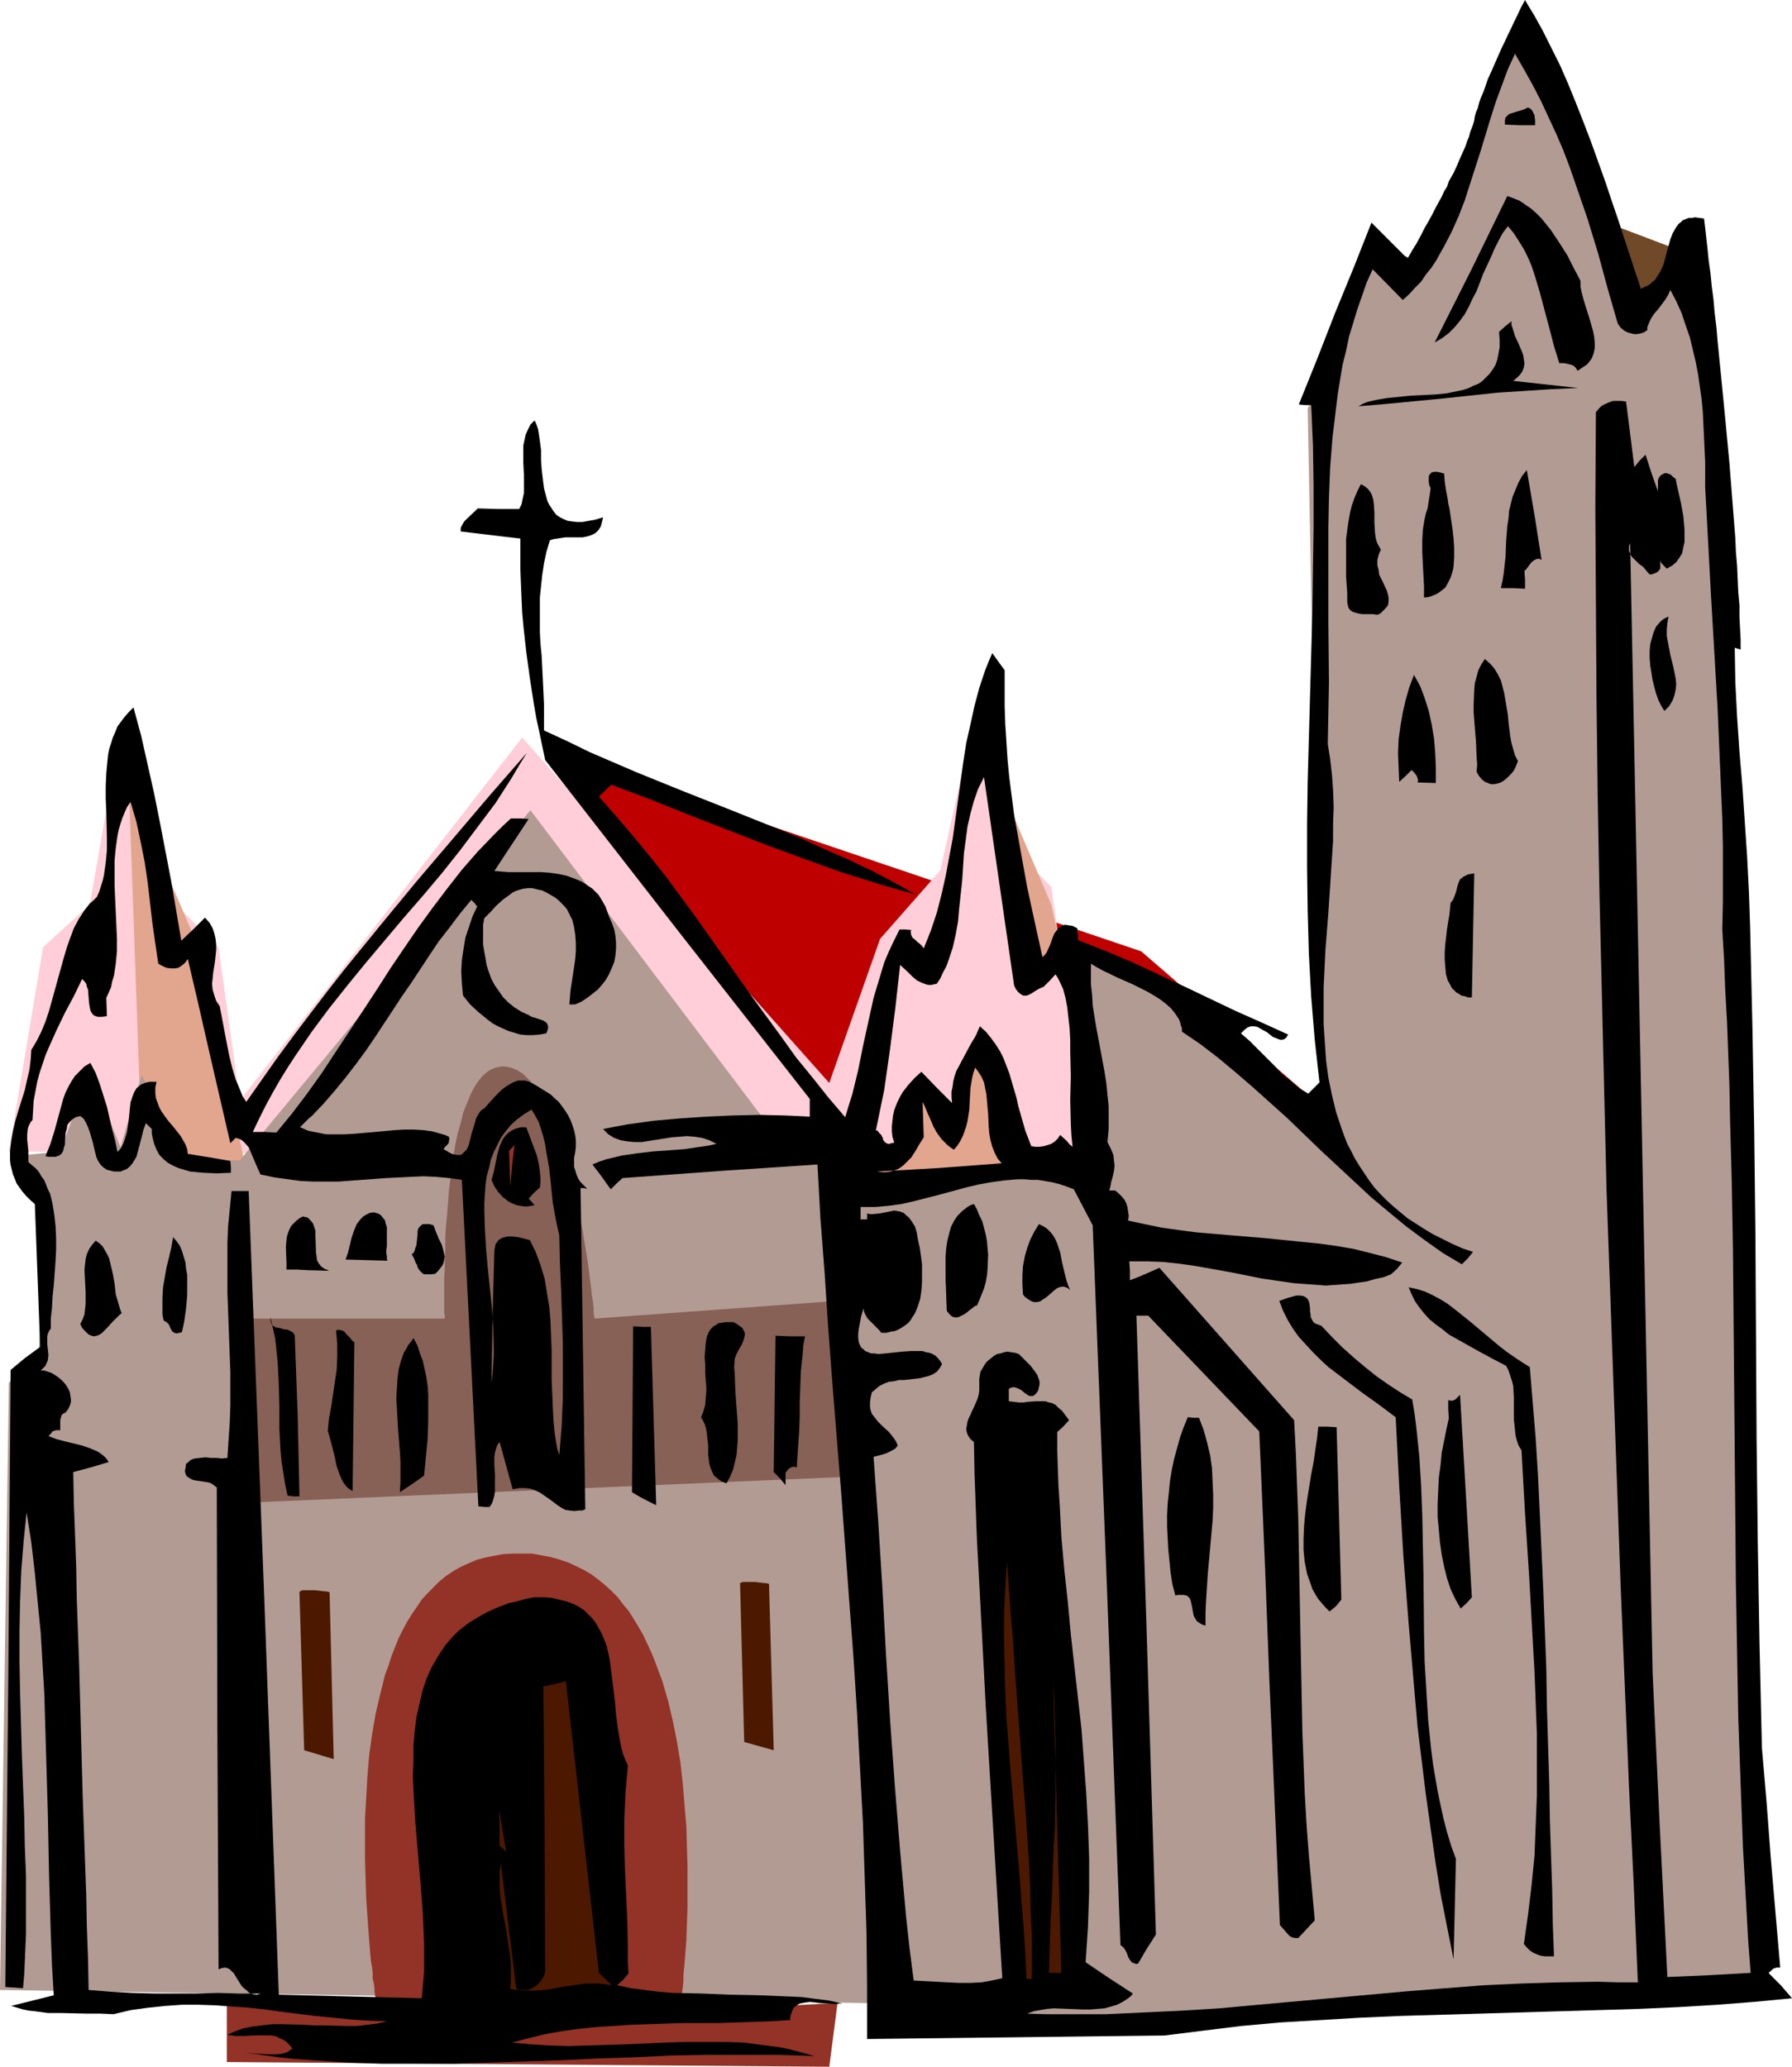
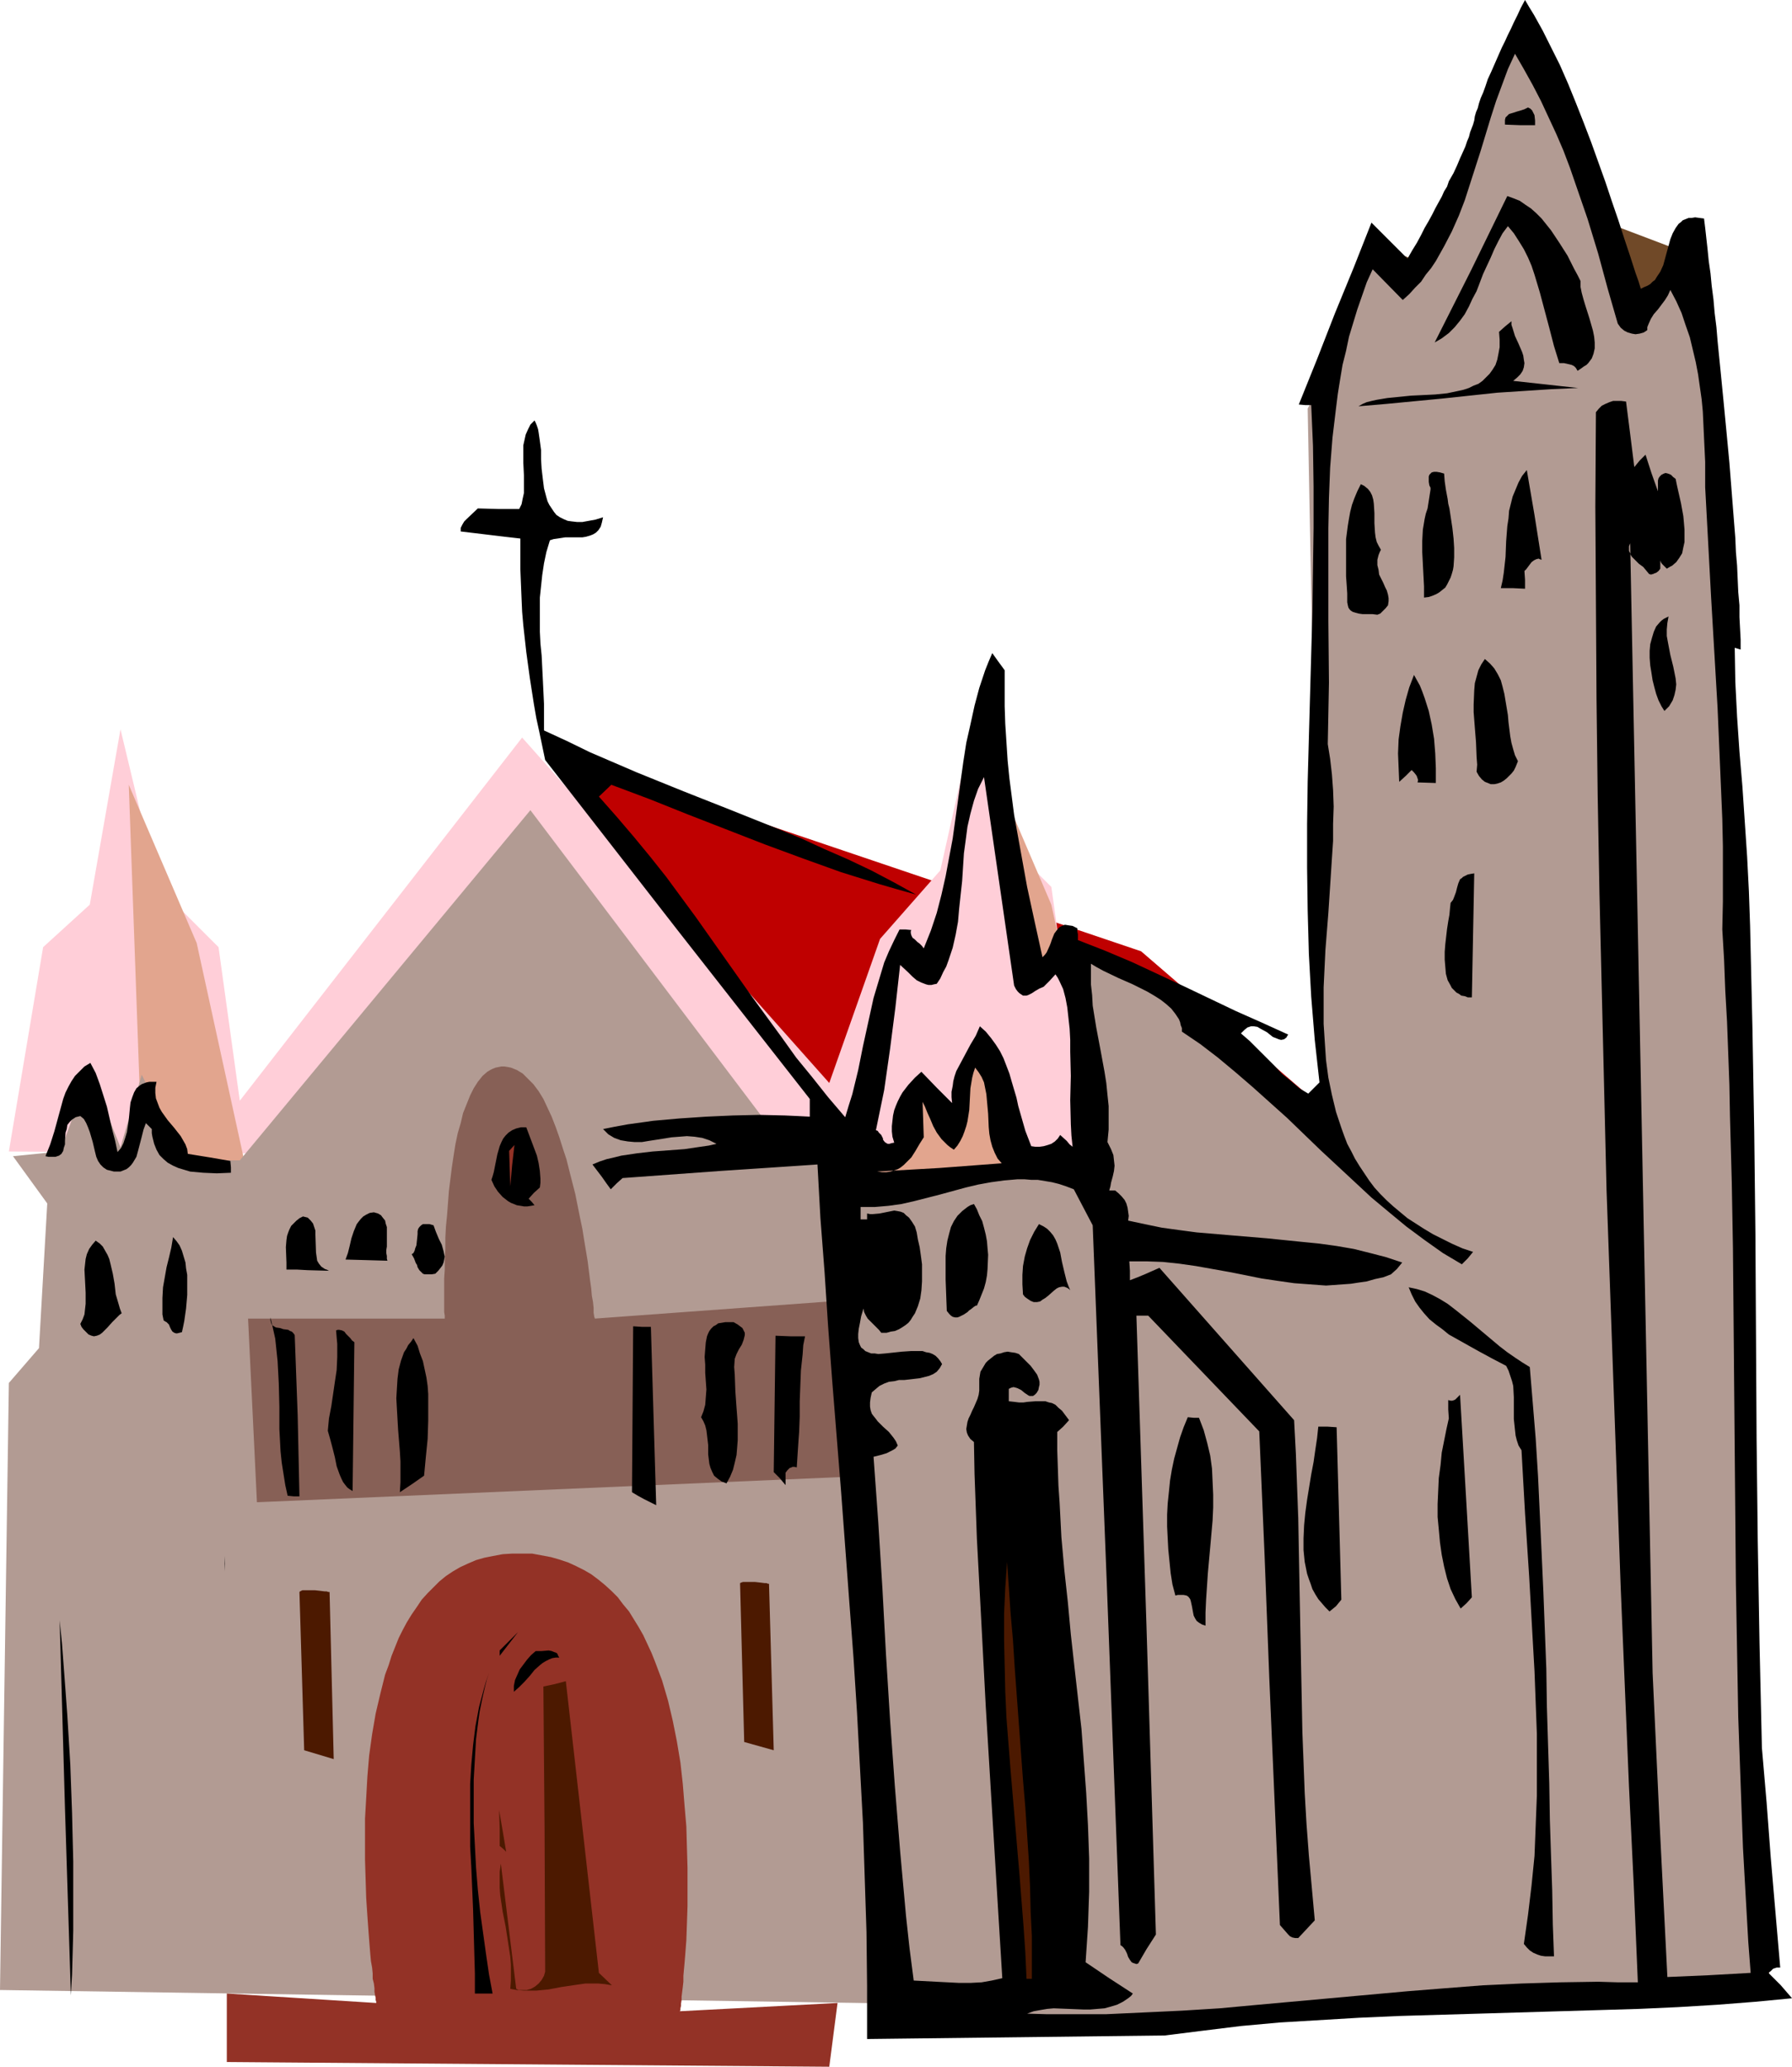
<svg xmlns="http://www.w3.org/2000/svg" xmlns:ns1="http://sodipodi.sourceforge.net/DTD/sodipodi-0.dtd" xmlns:ns2="http://www.inkscape.org/namespaces/inkscape" version="1.0" width="129.724mm" height="149.633mm" id="svg68" ns1:docname="Church 50.wmf">
  <ns1:namedview id="namedview68" pagecolor="#ffffff" bordercolor="#000000" borderopacity="0.25" ns2:showpageshadow="2" ns2:pageopacity="0.0" ns2:pagecheckerboard="0" ns2:deskcolor="#d1d1d1" ns2:document-units="mm" />
  <defs id="defs1">
    <pattern id="WMFhbasepattern" patternUnits="userSpaceOnUse" width="6" height="6" x="0" y="0" />
  </defs>
  <path style="fill:#704928;fill-opacity:1;fill-rule:evenodd;stroke:none" d="m 302.838,338.517 4.686,214.259 176.629,-9.533 L 465.569,70.773 440.844,61.402 416.281,5.332 389.294,71.905 376.528,67.219 362.468,310.563 v 0 l -0.162,0.162 h -0.162 l -0.162,0.162 -0.808,0.323 -1.131,0.646 -1.293,0.646 -1.454,0.646 -1.778,0.808 -1.939,0.97 -2.101,1.131 -2.262,0.97 -2.424,1.293 -2.586,1.131 -5.171,2.424 -10.827,5.332 -5.333,2.424 -2.586,1.293 -2.586,1.131 -2.262,1.131 -2.262,0.97 -2.101,0.97 -1.778,0.808 -1.778,0.808 -1.454,0.485 -1.293,0.646 -0.808,0.323 -0.808,0.323 h -0.162 z" id="path1" />
  <path style="fill:#bf0000;fill-opacity:1;fill-rule:evenodd;stroke:none" d="m 149.803,205.372 90.981,121.511 171.942,20.036 -100.515,-86.609 z" id="path2" />
  <path style="fill:#ffced8;fill-opacity:1;fill-rule:evenodd;stroke:none" d="m 2.424,315.087 9.373,-55.908 12.766,-11.634 8.403,-47.99 10.342,43.143 16.483,16.481 5.818,42.012 77.245,-99.374 84.032,94.526 13.898,-39.426 16.483,-18.744 10.504,-46.859 8.242,39.749 11.635,11.634 10.504,74.813 z" id="path3" />
  <path style="fill:#e2a58e;fill-opacity:1;fill-rule:evenodd;stroke:none" d="m 35.229,214.744 3.555,99.212 29.088,8.402 -14.059,-64.31 z" id="path4" />
  <path style="fill:#e2a58e;fill-opacity:1;fill-rule:evenodd;stroke:none" d="m 269.064,204.08 3.394,99.374 29.25,8.241 -14.059,-64.149 z" id="path5" />
  <path style="fill:#b29b93;fill-opacity:1;fill-rule:evenodd;stroke:none" d="m 0,544.536 2.424,-166.108 8.242,-9.533 2.262,-39.588 -9.373,-12.927 12.928,-1.293 8.08,-22.137 8.403,21.006 5.818,-19.875 11.474,23.43 h 15.352 l 79.507,-95.819 68.842,91.133 17.453,5.817 22.301,-18.582 8.242,9.21 8.242,-19.713 11.635,27.954 18.746,-2.424 8.08,24.561 95.99,4.686 -43.147,-38.457 -3.717,-194.061 16.483,-31.67 15.029,22.298 24.725,-42.173 17.453,40.881 10.666,-23.268 -2.424,47.829 16.322,415.269 -37.491,3.555 -0.97,-170.793 -36.36,-23.43 -71.266,5.817 v 193.092 z" id="path6" />
  <path style="fill:#876056;fill-opacity:1;fill-rule:evenodd;stroke:none" d="m 368.448,121.026 1.131,199.878 1.131,26.984 17.453,10.503 -6.949,-224.439 35.067,-5.979 v -11.472 z" id="path7" />
  <path style="fill:#876056;fill-opacity:1;fill-rule:evenodd;stroke:none" d="m 67.872,360.815 h 53.813 v -0.808 l -0.162,-0.97 v -9.21 l 0.162,-2.424 v -2.747 l 0.162,-2.909 v -3.07 l 0.162,-3.07 0.323,-3.232 0.485,-6.463 0.808,-6.463 0.485,-3.232 0.485,-3.07 0.646,-3.07 0.808,-2.747 0.646,-2.747 0.97,-2.424 0.97,-2.424 0.97,-1.939 1.131,-1.777 1.293,-1.616 1.293,-1.131 0.808,-0.485 0.646,-0.323 0.808,-0.323 0.808,-0.162 0.808,-0.162 h 0.808 l 0.97,0.162 0.808,0.162 0.808,0.323 0.808,0.323 1.616,0.97 1.454,1.454 1.454,1.454 1.454,1.939 1.293,2.101 1.131,2.424 1.131,2.424 1.131,2.908 0.97,2.747 0.97,3.07 0.97,2.909 0.808,3.232 1.616,6.302 1.293,6.463 0.646,3.07 0.485,3.07 0.485,2.908 0.485,2.909 0.323,2.585 0.323,2.585 0.323,2.262 0.162,1.939 0.323,1.777 0.162,1.616 v 1.293 l 0.162,0.97 v 0.162 l 0.162,0.323 v 0.162 l 64.155,-4.686 4.525,47.99 -161.115,6.948 z" id="path8" />
  <path style="fill:#933226;fill-opacity:1;fill-rule:evenodd;stroke:none" d="m 102.939,548.09 v 0 -0.323 l -0.162,-0.485 v -0.646 l -0.162,-0.646 -0.162,-0.97 v -0.97 l -0.162,-1.293 -0.323,-1.293 v -1.454 l -0.162,-1.616 -0.323,-1.777 -0.162,-1.777 -0.162,-1.939 -0.162,-2.101 -0.162,-2.101 -0.323,-4.524 -0.323,-4.848 -0.162,-5.171 -0.162,-5.332 v -5.494 -5.655 l 0.323,-5.655 0.323,-5.817 0.485,-5.817 0.808,-5.817 0.97,-5.655 1.293,-5.494 1.293,-5.171 0.97,-2.585 0.808,-2.585 0.97,-2.424 0.97,-2.424 1.131,-2.262 1.131,-2.101 1.293,-2.101 1.454,-2.101 1.293,-1.939 1.616,-1.777 1.616,-1.616 1.616,-1.616 1.778,-1.454 1.939,-1.293 1.939,-1.131 2.101,-0.97 2.262,-0.97 2.262,-0.646 2.424,-0.485 2.586,-0.485 2.586,-0.162 h 2.747 2.747 l 2.586,0.485 2.586,0.485 2.262,0.646 2.424,0.808 2.101,0.97 2.262,1.131 1.939,1.131 1.939,1.454 1.778,1.454 1.778,1.616 1.778,1.777 1.454,1.939 1.616,1.939 1.293,2.101 1.293,2.101 1.293,2.262 1.131,2.424 1.131,2.424 0.97,2.424 0.97,2.585 0.97,2.585 1.616,5.494 1.293,5.494 1.131,5.655 0.97,5.817 0.646,5.817 0.485,5.979 0.485,5.655 0.162,5.655 0.162,5.655 v 5.332 5.171 l -0.162,4.847 -0.162,4.524 -0.323,4.201 -0.162,1.939 -0.162,1.777 -0.162,1.777 v 1.616 l -0.162,1.454 -0.162,1.293 -0.162,1.293 v 0.97 l -0.162,0.97 v 0.646 l -0.162,0.646 v 0.485 l -0.162,0.323 v 0 l 43.147,-2.262 -2.262,17.451 -164.832,-1.293 v -18.744 z" id="path9" />
-   <path style="fill:#000000;fill-opacity:1;fill-rule:evenodd;stroke:none" d="M 10.989,368.571 9.534,329.468 8.242,328.337 7.11,327.206 6.141,326.075 5.333,324.944 4.525,323.813 4.04,322.52 3.555,321.389 3.232,320.096 2.909,318.804 2.747,317.511 v -2.585 l 0.323,-2.747 0.485,-2.747 0.646,-2.747 0.808,-2.747 1.778,-5.655 0.646,-2.909 0.646,-2.747 0.323,-2.747 0.162,-2.585 1.454,-2.424 1.293,-2.585 1.131,-2.747 0.97,-2.909 1.616,-5.817 1.616,-5.817 0.808,-2.909 0.808,-2.747 0.97,-2.747 0.97,-2.585 1.293,-2.424 1.454,-2.262 1.616,-2.101 0.97,-0.808 0.97,-0.969 0.646,-1.454 0.97,-3.07 0.323,-1.454 0.485,-3.393 0.323,-3.393 v -3.393 l -0.162,-7.11 -0.162,-3.555 v -3.555 l 0.162,-3.555 0.323,-3.393 0.162,-1.616 0.323,-1.616 0.485,-1.454 0.485,-1.616 0.646,-1.454 0.646,-1.616 0.97,-1.293 0.97,-1.293 1.131,-1.293 1.293,-1.293 2.101,7.756 1.778,7.918 1.778,7.918 1.616,8.079 3.07,15.997 2.747,16.158 3.394,-3.232 3.07,-3.07 1.293,1.454 0.808,1.454 0.485,1.454 0.323,1.454 0.162,1.454 v 1.616 l -0.323,3.07 -0.485,3.07 -0.162,1.616 -0.162,1.454 0.162,1.616 0.485,1.616 0.485,1.454 0.97,1.454 0.646,3.393 0.646,3.393 0.646,3.393 0.646,3.232 0.808,3.393 0.97,3.232 1.293,3.07 0.646,1.616 0.97,1.454 4.202,-5.979 4.202,-5.979 4.525,-6.14 4.525,-5.979 4.686,-6.14 4.686,-5.979 9.858,-12.119 9.858,-11.957 10.181,-11.957 10.019,-11.796 10.019,-11.472 -2.101,3.393 -2.101,3.555 -4.363,6.787 -4.848,6.463 -4.848,6.463 -5.01,6.302 -5.171,6.14 -5.333,6.14 -5.171,6.14 -5.171,6.14 -5.01,6.14 -5.01,6.302 -4.686,6.302 -4.525,6.625 -2.101,3.232 -2.101,3.393 -1.939,3.393 -1.939,3.555 -1.778,3.555 -1.778,3.716 h 3.232 l 3.232,0.162 4.363,-5.332 4.04,-5.332 4.04,-5.655 3.717,-5.655 7.595,-11.472 3.717,-5.655 3.717,-5.817 3.717,-5.494 3.878,-5.655 3.878,-5.332 4.04,-5.332 4.04,-5.171 4.363,-5.009 4.363,-4.524 2.262,-2.262 2.424,-2.262 h 2.424 l 2.424,0.162 -4.686,7.11 -4.686,7.11 1.939,0.162 1.939,0.162 h 4.363 4.686 l 2.262,0.162 2.262,0.323 2.262,0.485 2.262,0.808 1.939,0.808 1.939,1.293 0.97,0.646 0.808,0.808 0.808,0.808 0.646,0.97 0.646,1.131 0.646,1.131 0.485,1.293 0.485,1.454 0.808,1.777 0.646,1.777 0.323,1.777 0.162,1.777 v 1.777 l -0.162,1.777 -0.323,1.777 -0.646,1.616 -0.808,1.777 -0.808,1.454 -1.131,1.454 -1.131,1.293 -1.454,1.131 -1.454,1.131 -1.454,0.97 -1.778,0.808 h -1.616 l 0.162,-1.939 0.162,-1.939 0.323,-2.101 0.323,-2.101 0.646,-4.363 0.162,-2.262 v -2.101 l -0.162,-2.262 -0.323,-2.101 -0.485,-1.939 -0.485,-0.97 -0.485,-0.97 -0.485,-0.97 -0.646,-0.808 -0.808,-0.808 -0.808,-0.808 -0.97,-0.808 -1.131,-0.646 -1.131,-0.646 -1.293,-0.646 -1.454,-0.323 -1.293,-0.323 h -1.131 l -1.293,0.162 -1.131,0.323 -0.97,0.323 -0.97,0.485 -0.808,0.646 -1.778,1.293 -1.778,1.616 -1.616,1.777 -1.616,1.616 -0.323,1.777 v 1.777 1.777 1.939 l 0.323,1.939 0.323,1.777 0.323,1.939 0.646,1.939 0.646,1.777 0.97,1.777 1.131,1.616 1.131,1.616 1.454,1.454 1.616,1.293 1.778,1.131 2.101,0.97 0.808,0.485 1.131,0.323 0.97,0.323 0.97,0.323 0.808,0.485 0.323,0.323 0.162,0.323 0.162,0.485 v 0.485 l -0.162,0.646 -0.323,0.808 -1.778,0.323 -1.939,0.162 h -1.616 l -1.778,-0.162 -1.616,-0.485 -1.616,-0.485 -1.454,-0.646 -1.454,-0.646 -1.454,-0.808 -1.293,-0.97 -2.586,-2.101 -2.262,-2.101 -1.939,-2.424 -0.323,-3.393 -0.162,-3.232 0.162,-3.07 0.485,-3.232 0.485,-2.909 0.97,-2.909 0.97,-2.909 1.293,-2.747 -0.323,-0.323 -0.323,-0.485 -0.97,-0.97 -3.07,3.716 -2.909,3.878 -2.909,3.716 -2.586,3.878 -5.01,7.594 -2.586,3.716 -2.424,3.716 -5.01,7.594 -2.424,3.555 -2.747,3.716 -2.747,3.555 -2.909,3.555 -3.07,3.555 -3.232,3.393 -0.808,0.646 -0.808,0.808 -1.616,1.616 1.131,0.485 1.131,0.485 2.424,0.485 2.424,0.485 h 2.586 2.586 l 2.747,-0.162 5.494,-0.485 5.333,-0.485 2.747,-0.162 h 2.586 l 2.586,0.162 2.424,0.323 2.262,0.646 1.131,0.323 1.131,0.485 0.162,0.646 -0.162,0.485 v 0.485 l -0.323,0.485 -0.646,0.646 -0.485,0.646 0.808,0.485 0.808,0.485 0.646,0.323 0.646,0.162 0.646,0.162 h 0.485 0.485 l 0.485,-0.162 0.646,-0.646 0.646,-0.646 0.485,-0.97 0.323,-1.131 0.646,-2.585 0.808,-2.585 0.323,-1.293 0.646,-1.131 0.646,-0.97 0.97,-0.646 1.454,-1.616 1.616,-1.777 1.616,-1.616 0.808,-0.646 0.97,-0.646 0.808,-0.485 0.97,-0.485 0.97,-0.323 h 0.97 0.97 l 1.131,0.323 0.97,0.485 1.131,0.646 1.293,0.808 1.293,0.808 1.293,0.808 0.97,0.969 1.131,0.97 0.97,1.293 0.808,1.131 0.808,1.293 0.646,1.293 0.485,1.293 0.485,1.454 0.323,1.454 0.162,1.454 v 1.616 l -0.162,1.454 -0.323,1.616 v 1.131 1.293 l 0.323,0.97 0.323,1.131 0.485,1.131 0.646,0.97 0.808,0.808 0.97,0.97 h -0.323 l -0.485,-0.162 h -0.97 l 0.646,43.951 0.323,21.975 0.323,21.975 -0.808,0.323 h -0.808 l -1.454,0.162 -1.293,-0.162 -1.131,-0.162 -1.131,-0.646 -0.97,-0.646 -1.939,-1.454 -2.101,-1.454 -0.97,-0.646 -1.131,-0.485 -1.293,-0.485 -1.454,-0.162 h -1.616 l -0.808,0.162 -0.97,0.162 -1.778,-6.463 -1.778,-6.463 -0.646,0.808 -0.323,0.97 -0.323,1.131 -0.162,1.131 v 2.262 l 0.162,2.585 v 2.262 2.424 l -0.162,1.131 -0.323,1.131 -0.323,0.97 -0.646,0.97 h -1.454 l -1.616,-0.162 -2.262,-44.759 -2.262,-44.597 -3.555,-0.485 -3.555,-0.323 -3.394,-0.162 -3.394,0.162 -6.626,0.323 -6.626,0.485 -6.626,0.485 h -3.394 -3.394 l -3.555,-0.162 -3.555,-0.485 -3.555,-0.485 -3.878,-0.808 -0.646,-1.454 -0.646,-1.454 -1.293,-3.07 -0.646,-1.454 -0.97,-1.131 -0.485,-0.485 -0.646,-0.485 -0.808,-0.323 -0.646,-0.162 -1.454,1.454 -5.818,-25.207 -2.909,-12.765 -2.909,-12.442 -0.808,1.131 -0.808,0.646 -0.97,0.646 -0.97,0.162 h -1.131 l -1.131,-0.162 -1.131,-0.485 -1.131,-0.646 -0.808,-5.494 -0.808,-5.655 -1.293,-11.149 -0.808,-5.494 -1.131,-5.655 -1.131,-5.332 -0.808,-2.747 -0.808,-2.747 -0.97,1.454 -0.646,1.454 -0.646,1.616 -0.485,1.454 -0.485,1.616 -0.323,1.616 -0.485,3.393 -0.323,3.393 v 3.393 3.555 l 0.162,3.716 0.323,7.11 0.162,3.555 v 3.555 l -0.323,3.393 -0.485,3.232 -0.485,1.616 -0.323,1.616 -0.646,1.454 -0.646,1.454 0.162,5.009 -1.293,0.162 H 26.826 l -0.646,-0.162 -0.646,-0.323 -0.485,-0.646 -0.323,-0.646 -0.162,-0.808 -0.162,-0.97 -0.162,-1.777 -0.162,-2.101 -0.323,-0.808 -0.162,-0.808 -0.485,-0.646 -0.646,-0.646 -2.262,4.686 -2.424,4.524 -2.262,4.686 -2.101,4.686 -0.97,2.262 -0.808,2.424 -0.808,2.424 -0.646,2.424 -0.485,2.585 -0.485,2.585 -0.162,2.585 -0.162,2.747 -0.485,0.485 -0.323,0.646 -0.323,0.646 -0.162,0.646 -0.162,1.454 v 1.454 l 0.323,3.07 v 1.616 1.454 l 1.131,0.97 0.97,0.808 0.808,0.97 0.646,1.131 0.808,1.131 0.485,1.131 0.485,1.293 0.646,1.293 0.646,2.747 0.485,3.07 0.323,2.909 0.162,3.232 v 3.232 l -0.162,3.232 -0.485,6.625 -0.323,3.07 -0.162,3.07 -0.323,2.909 v 2.747 l -0.485,0.646 -0.323,0.808 -0.162,0.646 v 0.808 1.293 l 0.162,1.454 0.162,1.616 -0.162,1.454 -0.323,0.646 -0.323,0.808 -0.646,0.646 -0.646,0.646 h 0.97 l 0.97,0.323 0.97,0.323 0.808,0.485 0.97,0.646 0.808,0.646 0.808,0.808 0.646,0.808 0.485,0.808 0.485,0.97 0.162,0.97 0.162,0.97 v 0.97 l -0.323,0.97 -0.485,0.97 -0.646,0.808 -0.646,0.323 -0.485,0.485 -0.162,0.646 -0.162,0.646 v 1.454 0.646 0.646 h -0.646 -0.485 l -0.485,0.162 -0.485,0.162 -0.485,0.646 -0.646,0.646 2.101,0.808 2.424,0.646 4.686,1.131 2.262,0.808 1.939,0.808 0.97,0.646 0.808,0.646 0.646,0.646 0.646,0.97 -4.848,1.454 -4.848,1.293 0.162,8.564 0.323,8.564 0.323,8.887 0.162,8.887 0.646,17.936 0.485,18.097 0.485,17.936 0.646,17.936 0.323,8.887 0.162,8.726 0.323,8.725 0.162,8.564 6.141,0.485 5.818,0.323 5.979,0.162 h 11.635 l 5.818,-0.162 5.979,0.162 h 5.818 l -1.131,0.323 -1.131,-0.162 -0.97,-0.323 -0.646,-0.646 -0.808,-0.646 -0.646,-0.646 -1.131,-1.777 -0.97,-1.616 -0.646,-0.646 -0.485,-0.485 -0.646,-0.323 -0.646,-0.162 -0.97,0.162 -0.323,0.162 -0.485,0.162 -0.323,-65.926 -0.162,-65.926 -0.646,-0.485 -0.646,-0.485 -0.646,-0.323 -0.808,-0.162 -3.232,-0.485 -0.646,-0.162 -0.646,-0.323 -0.485,-0.323 -0.485,-0.323 -0.323,-0.646 -0.162,-0.808 0.162,-0.808 0.162,-1.131 0.646,-0.485 0.485,-0.485 0.646,-0.323 0.646,-0.162 1.454,-0.162 1.454,-0.162 1.454,0.162 h 1.616 l 1.454,0.162 1.454,-0.162 0.323,-5.009 0.323,-4.686 0.162,-4.848 v -4.524 -4.363 l -0.162,-4.363 -0.323,-8.726 -0.323,-8.725 v -4.363 -4.363 -4.686 l 0.162,-4.524 0.485,-4.847 0.485,-5.009 h 4.686 l 4.202,109.877 4.04,110.038 19.554,0.485 19.554,0.485 0.323,-3.555 0.323,-3.716 v -3.716 -3.878 l -0.162,-4.04 -0.162,-4.04 -0.646,-8.402 -1.454,-16.966 -0.485,-8.564 -0.162,-4.04 0.162,-4.201 v -4.04 l 0.323,-3.878 0.485,-3.878 0.808,-3.555 0.808,-3.555 1.131,-3.393 1.454,-3.232 1.778,-3.07 0.97,-1.454 0.97,-1.454 1.131,-1.293 1.131,-1.293 1.293,-1.293 1.454,-1.131 1.454,-1.131 1.616,-0.97 1.616,-0.97 1.778,-0.969 1.778,-0.808 1.939,-0.808 2.101,-0.808 2.262,-0.485 2.262,-0.646 2.424,-0.485 h 2.586 l 2.262,0.162 2.101,0.485 1.939,0.485 1.778,0.646 1.616,0.808 1.454,0.97 1.131,1.131 1.131,1.131 0.97,1.293 0.808,1.454 0.808,1.454 0.646,1.616 0.646,1.616 0.808,3.555 0.485,3.716 0.485,3.878 0.485,3.878 0.323,3.878 0.485,3.716 0.646,3.716 0.323,1.616 0.485,1.777 0.646,1.616 0.646,1.454 -0.323,3.716 -0.323,3.716 -0.162,3.555 -0.162,3.555 v 6.948 l 0.162,6.787 0.323,6.948 0.323,6.948 0.162,7.271 v 3.716 l 0.162,3.716 -1.454,1.777 -1.616,1.454 3.717,0.808 3.717,0.485 3.878,0.485 3.878,0.323 7.757,0.162 7.918,0.323 7.918,0.162 7.757,0.323 3.878,0.162 3.717,0.485 3.878,0.485 3.555,0.808 h -0.808 l -1.131,0.162 -2.101,-0.162 -2.424,-0.162 -1.131,-0.162 -1.131,-0.162 -1.131,0.162 -0.97,0.162 -0.808,0.162 -0.808,0.485 -0.808,0.646 -0.485,0.97 -0.323,0.97 -0.162,0.646 v 0.808 l -4.848,0.323 -4.848,0.162 -9.696,0.323 h -9.858 l -9.534,0.323 -4.848,0.162 -4.848,0.323 -4.848,0.323 -4.686,0.485 -4.686,0.646 -4.525,0.808 -4.525,1.131 -4.363,1.131 5.01,0.485 5.171,0.323 5.333,0.162 5.333,-0.162 10.666,-0.323 10.666,-0.485 5.333,-0.162 h 5.333 5.171 l 5.171,0.162 5.01,0.646 5.01,0.646 2.424,0.485 2.424,0.646 2.424,0.646 2.262,0.646 -9.696,-0.323 h -9.534 -10.019 l -9.858,0.162 -9.858,0.485 -10.019,0.323 -10.019,0.485 -9.858,0.323 -10.019,0.323 -9.858,0.323 h -9.858 -9.696 l -9.534,-0.323 -9.534,-0.646 -4.686,-0.323 -4.686,-0.485 -4.525,-0.646 -4.525,-0.646 1.616,0.162 1.778,0.162 3.555,0.162 h 1.616 l 1.616,-0.162 1.454,-0.485 0.646,-0.485 0.646,-0.485 -0.808,-0.97 -0.808,-0.808 -0.97,-0.646 -1.131,-0.485 -0.97,-0.485 -1.293,-0.162 h -2.262 -2.424 l -2.424,0.162 h -2.424 l -1.131,-0.162 -1.131,-0.162 2.101,-0.969 2.262,-0.808 2.424,-0.485 2.747,-0.323 2.586,-0.323 h 2.747 l 5.818,0.162 3.07,0.162 H 88.88 l 5.818,0.162 h 2.909 l 2.747,-0.323 2.747,-0.323 2.747,-0.646 -5.01,-0.162 -4.848,-0.323 -4.848,-0.485 -4.848,-0.485 -9.211,-1.131 -4.525,-0.646 -4.525,-0.485 -4.686,-0.323 -4.363,-0.323 -4.686,-0.162 h -4.525 l -4.525,0.323 -4.686,0.485 -4.686,0.646 -4.848,1.131 -3.555,-0.162 h -3.717 l -7.11,-0.162 h -3.555 l -3.555,-0.485 -1.616,-0.162 -1.616,-0.323 -1.616,-0.485 -1.616,-0.485 5.818,-1.454 5.818,-1.454 -0.485,-8.241 -0.323,-8.402 -0.485,-16.481 -0.323,-16.481 -0.485,-16.481 -0.485,-16.482 -0.485,-8.241 -0.485,-8.241 -0.808,-8.241 -0.808,-8.241 -0.97,-8.402 -1.293,-8.241 -0.808,7.918 -0.646,8.079 -0.323,8.241 -0.162,8.241 v 8.402 l 0.162,8.564 0.485,16.966 0.646,16.805 0.162,8.241 0.323,8.079 v 8.079 7.756 l -0.323,7.433 -0.162,3.716 -0.323,3.716 -2.262,-0.162 -2.586,-0.162 0.808,-84.346 0.646,-84.508 1.939,-1.616 1.939,-1.616 4.202,-3.07 v -0.162 z" id="path10" />
  <path style="fill:#000000;fill-opacity:1;fill-rule:evenodd;stroke:none" d="m 13.898,413.976 -0.162,-6.302 z" id="path11" />
  <path style="fill:#000000;fill-opacity:1;fill-rule:evenodd;stroke:none" d="m 16.322,443.384 1.454,51.383 1.616,51.222 0.323,-5.655 0.162,-5.817 0.162,-6.14 v -6.14 -6.463 -6.463 l -0.162,-6.463 -0.162,-6.787 -0.485,-13.25 -0.808,-13.411 -0.485,-6.625 -0.485,-6.463 -0.485,-6.463 z" id="path12" />
  <path style="fill:#000000;fill-opacity:1;fill-rule:evenodd;stroke:none" d="m 24.725,290.85 -1.616,0.97 -1.293,1.293 -1.293,1.293 -0.97,1.454 -0.808,1.454 -0.808,1.616 -0.646,1.777 -0.485,1.777 -0.97,3.555 -0.97,3.555 -1.131,3.555 -0.646,1.616 -0.646,1.616 0.808,0.162 h 0.646 0.808 0.485 l 0.485,-0.162 0.485,-0.162 0.646,-0.485 0.485,-0.808 0.162,-0.808 0.323,-0.97 v -0.97 l 0.162,-2.262 0.323,-0.97 0.162,-1.131 0.646,-0.808 0.646,-0.646 0.485,-0.323 0.485,-0.323 0.646,-0.162 0.646,-0.162 0.97,0.808 0.646,1.131 0.485,1.131 0.485,1.293 0.808,2.747 0.646,2.747 0.323,1.293 0.485,1.131 0.646,0.97 0.808,0.808 0.97,0.646 0.646,0.162 0.646,0.162 0.646,0.162 h 0.808 0.97 l 0.808,-0.323 0.808,-0.323 0.646,-0.485 0.646,-0.646 0.485,-0.646 0.97,-1.616 0.485,-1.777 0.97,-3.716 0.485,-1.939 0.646,-1.777 0.808,0.808 0.808,0.808 v 1.131 l 0.162,0.97 0.485,1.939 0.646,1.616 0.808,1.454 1.131,1.131 1.131,0.97 1.454,0.808 1.454,0.646 1.616,0.485 1.616,0.485 1.778,0.162 1.778,0.162 3.717,0.162 3.878,-0.162 v -1.454 l -0.162,-1.777 -5.656,-0.97 -5.979,-0.97 -0.162,-1.293 -0.485,-1.293 -0.646,-1.131 -0.646,-1.131 -1.778,-2.262 -1.778,-2.101 -1.616,-2.262 -0.646,-1.131 -0.485,-1.293 -0.485,-1.293 -0.162,-1.454 v -1.454 l 0.323,-1.616 h -0.97 -0.97 l -0.808,0.162 -1.293,0.485 -0.485,0.323 -0.97,0.808 -0.646,1.131 -0.485,1.293 -0.485,1.454 -0.162,1.454 -0.323,3.393 -0.485,3.232 -0.485,1.616 -0.485,1.454 -0.646,1.293 -0.97,1.131 -0.646,-3.07 -0.808,-3.07 -1.454,-6.302 -0.97,-3.07 -0.97,-3.07 -1.131,-3.07 z" id="path13" />
  <path style="fill:#000000;fill-opacity:1;fill-rule:evenodd;stroke:none" d="m 26.179,339.486 -0.97,1.131 -0.808,1.131 -0.646,1.454 -0.323,1.293 -0.162,1.454 -0.162,1.454 0.162,3.07 0.162,3.232 v 3.07 l -0.162,1.454 -0.162,1.454 -0.485,1.293 -0.646,1.293 0.323,0.808 0.485,0.646 0.808,0.808 0.646,0.646 0.808,0.323 0.646,0.162 0.808,-0.162 0.808,-0.323 0.646,-0.485 1.454,-1.454 1.293,-1.454 1.454,-1.454 0.485,-0.485 0.646,-0.485 -0.485,-1.293 -0.323,-1.131 -0.808,-2.747 -0.323,-2.908 -0.485,-2.747 -0.646,-2.747 -0.323,-1.293 -0.485,-1.131 -0.646,-1.131 -0.646,-1.131 -0.808,-0.808 z" id="path14" />
  <path style="fill:#000000;fill-opacity:1;fill-rule:evenodd;stroke:none" d="m 47.349,338.517 -0.485,2.909 -0.646,2.747 -0.646,2.585 -0.485,2.747 -0.485,2.747 -0.162,2.908 v 3.07 1.454 l 0.323,1.616 0.485,0.323 0.323,0.162 0.646,0.646 0.323,0.808 0.162,0.323 0.162,0.323 0.323,0.485 0.485,0.323 0.485,0.162 h 0.323 l 0.646,-0.162 0.646,-0.162 0.323,-1.454 0.323,-1.616 0.485,-3.393 0.323,-3.716 v -3.555 -1.939 l -0.323,-1.777 -0.162,-1.616 -0.485,-1.616 -0.485,-1.616 -0.646,-1.454 -0.808,-1.131 z" id="path15" />
  <path style="fill:#000000;fill-opacity:1;fill-rule:evenodd;stroke:none" d="m 62.054,447.909 -0.323,-7.433 -0.162,-7.11 0.162,7.11 z" id="path16" />
  <path style="fill:#000000;fill-opacity:1;fill-rule:evenodd;stroke:none" d="m 61.57,429.973 -0.162,-4.201 -0.323,-3.878 0.323,3.878 v 2.101 z" id="path17" />
  <path style="fill:#000000;fill-opacity:1;fill-rule:evenodd;stroke:none" d="m 61.085,418.501 -0.162,-4.848 v -4.848 4.848 z" id="path18" />
  <path style="fill:#000000;fill-opacity:1;fill-rule:evenodd;stroke:none" d="m 74.013,360.492 0.646,2.909 0.646,2.909 0.323,3.07 0.323,3.07 0.323,6.14 0.162,6.302 v 6.14 l 0.323,6.14 0.323,3.07 0.485,3.07 0.485,3.07 0.646,2.908 1.616,0.162 h 1.616 l -0.485,-22.137 -0.808,-21.975 -0.323,-0.485 -0.485,-0.485 -0.485,-0.162 -0.485,-0.323 -1.293,-0.162 -0.97,-0.323 -1.131,-0.162 -0.808,-0.485 -0.323,-0.323 -0.162,-0.485 -0.162,-0.646 z" id="path19" />
  <path style="fill:#000000;fill-opacity:1;fill-rule:evenodd;stroke:none" d="m 82.901,332.862 -0.97,0.485 -0.808,0.646 -0.808,0.808 -0.646,0.646 -0.485,0.97 -0.323,0.808 -0.323,0.97 -0.162,1.131 -0.162,1.939 0.162,4.201 v 1.939 h 2.909 l 2.909,0.162 5.818,0.162 -0.646,-0.323 -0.485,-0.162 -0.97,-0.646 -0.646,-0.808 -0.485,-0.808 -0.162,-1.131 -0.162,-1.131 -0.162,-4.847 v -1.131 l -0.323,-0.97 -0.323,-0.97 -0.646,-0.808 -0.808,-0.808 -0.646,-0.162 z" id="path20" />
  <path style="fill:#000000;fill-opacity:1;fill-rule:evenodd;stroke:none" d="m 82.416,316.542 15.514,-0.323 15.514,-0.485 -15.514,0.485 z" id="path21" />
  <path style="fill:#000000;fill-opacity:1;fill-rule:evenodd;stroke:none" d="m 91.95,364.047 0.162,1.939 0.162,1.777 v 3.555 l -0.162,3.555 -0.485,3.232 -0.97,6.625 -0.646,3.393 -0.323,3.393 0.646,2.262 0.646,2.424 0.646,2.585 0.485,2.424 0.808,2.262 0.485,1.131 0.485,0.97 0.485,0.646 0.646,0.808 0.646,0.485 0.808,0.485 0.485,-40.719 -0.646,-0.485 -0.485,-0.646 -1.131,-1.131 -0.485,-0.646 -0.646,-0.323 -0.808,-0.162 h -0.323 z" id="path22" />
  <path style="fill:#000000;fill-opacity:1;fill-rule:evenodd;stroke:none" d="m 102.293,331.73 -1.131,0.162 -0.97,0.485 -0.808,0.485 -0.646,0.646 -0.646,0.808 -0.485,0.646 -0.808,1.939 -0.646,1.939 -0.485,2.101 -0.485,1.939 -0.646,1.777 5.818,0.162 5.656,0.162 -0.162,-0.485 v -0.808 l -0.162,-0.808 v -0.808 l 0.162,-0.97 v -1.131 -2.101 -1.131 -0.97 l -0.323,-0.97 -0.162,-0.808 -0.646,-0.808 -0.485,-0.646 -0.808,-0.485 z" id="path23" />
  <path style="fill:#000000;fill-opacity:1;fill-rule:evenodd;stroke:none" d="m 101,341.425 v -2.424 l -0.162,-2.262 0.162,2.262 z" id="path24" />
  <path style="fill:#000000;fill-opacity:1;fill-rule:evenodd;stroke:none" d="m 113.12,366.148 -0.646,0.97 -0.808,0.969 -0.485,0.97 -0.646,0.97 -0.808,2.262 -0.646,2.424 -0.323,2.585 -0.162,2.585 -0.162,2.747 0.162,2.909 0.323,5.655 0.485,5.979 0.162,2.747 v 2.908 2.747 l -0.162,2.747 3.394,-2.262 3.232,-2.262 0.485,-5.171 0.485,-4.848 0.162,-5.009 v -4.848 -2.424 l -0.162,-2.262 -0.323,-2.262 -0.485,-2.262 -0.485,-2.262 -0.808,-2.101 -0.646,-2.101 z" id="path25" />
  <path style="fill:#000000;fill-opacity:1;fill-rule:evenodd;stroke:none" d="m 118.614,335.285 -1.131,-0.323 h -0.97 -0.808 l -0.485,0.323 -0.485,0.485 -0.323,0.485 -0.162,0.646 v 0.808 l -0.162,1.616 -0.162,1.454 -0.323,0.808 -0.162,0.646 -0.323,0.646 -0.485,0.323 0.646,1.131 0.485,1.293 0.323,0.485 0.162,0.646 0.485,0.808 0.646,0.646 0.323,0.323 0.485,0.162 h 0.485 0.808 0.646 l 0.97,-0.162 0.808,-0.808 0.646,-0.808 0.485,-0.646 0.323,-0.808 0.162,-0.808 0.162,-0.808 -0.162,-0.646 -0.162,-0.808 -0.485,-1.777 -0.808,-1.616 -0.808,-1.939 z" id="path26" />
-   <path style="fill:#000000;fill-opacity:1;fill-rule:evenodd;stroke:none" d="m 132.027,448.07 -1.131,0.485 -0.97,0.485 -0.97,0.646 -0.808,0.808 -1.454,1.616 -1.293,1.939 -1.131,1.939 -0.808,2.101 -0.646,2.262 -0.323,2.101 1.293,-1.293 1.131,-1.616 1.131,-1.777 1.131,-1.777 2.424,-4.04 1.131,-2.101 z" id="path27" />
  <path style="fill:#000000;fill-opacity:1;fill-rule:evenodd;stroke:none" d="m 133.805,457.765 -0.808,2.262 -0.646,2.262 -0.646,2.424 -0.646,2.424 -0.97,5.171 -0.646,5.171 -0.485,5.332 -0.323,5.332 v 5.655 5.817 5.655 l 0.323,5.817 0.485,11.634 0.323,11.634 0.162,5.655 v 5.494 h 4.848 l -0.97,-5.171 -0.808,-5.494 -0.808,-5.817 -0.808,-5.817 -0.646,-6.14 -0.485,-5.979 -0.323,-6.14 -0.323,-6.14 v -5.979 -5.817 l 0.323,-5.655 0.323,-5.494 0.323,-2.585 0.323,-2.585 0.323,-2.262 0.485,-2.424 0.485,-2.262 0.485,-2.101 0.485,-1.939 z" id="path28" />
  <path style="fill:#4c1900;fill-opacity:1;fill-rule:evenodd;stroke:none" d="m 141.238,544.212 -2.101,-17.128 -2.101,-17.128 -0.323,2.262 v 2.262 2.101 l 0.162,2.101 0.646,4.363 0.808,4.04 0.646,4.201 0.646,4.201 0.162,2.101 v 2.101 2.262 l -0.162,2.262 1.778,0.323 1.939,0.162 h 1.778 1.616 l 3.394,-0.323 3.394,-0.646 3.232,-0.485 3.394,-0.485 h 1.778 1.778 l 1.778,0.162 1.939,0.323 -3.555,-3.393 -9.05,-79.822 -3.07,0.808 -3.07,0.646 0.323,39.103 0.162,38.942 -0.323,1.131 -0.646,1.131 -0.808,0.97 -0.97,0.808 -1.131,0.646 -1.131,0.323 h -1.454 -0.808 z" id="path29" />
  <path style="fill:#4c1900;fill-opacity:1;fill-rule:evenodd;stroke:none" d="m 138.491,506.725 -0.97,-5.817 -0.97,-5.655 0.162,5.009 v 4.847 l 0.97,0.808 z" id="path30" />
  <path style="fill:#000000;fill-opacity:1;fill-rule:evenodd;stroke:none" d="m 130.734,139.123 -3.07,2.909 -0.646,0.646 -0.485,0.808 -0.485,0.97 v 0.97 l 8.08,0.97 4.04,0.485 4.202,0.485 v 4.363 4.04 l 0.162,4.04 0.162,3.878 0.162,3.716 0.323,3.716 0.808,7.271 0.97,7.11 1.131,7.271 0.646,3.716 0.808,3.716 0.808,3.878 0.808,3.878 36.198,46.536 36.198,46.213 v 4.848 l -3.232,-0.162 -3.555,-0.162 -6.949,-0.162 -7.272,0.162 -7.272,0.323 -7.272,0.485 -7.272,0.646 -6.949,0.97 -3.555,0.646 -3.232,0.646 0.646,0.646 0.808,0.808 0.808,0.485 0.808,0.485 1.778,0.646 1.939,0.323 1.778,0.162 h 2.101 l 1.939,-0.323 2.101,-0.323 4.04,-0.646 2.101,-0.162 2.101,-0.162 2.101,0.162 2.101,0.323 1.939,0.646 0.97,0.485 0.97,0.485 -2.101,0.485 -2.262,0.323 -4.363,0.646 -4.363,0.323 -4.363,0.323 -4.202,0.485 -4.363,0.646 -1.939,0.485 -2.101,0.485 -1.939,0.646 -1.939,0.808 2.586,3.393 1.131,1.616 1.293,1.777 1.616,-1.616 1.616,-1.454 26.664,-1.939 26.664,-1.777 0.808,14.704 1.131,14.704 0.97,14.866 1.131,15.027 2.424,30.216 2.262,30.378 1.131,15.027 0.97,15.189 0.808,15.027 0.808,15.027 0.485,15.027 0.485,14.866 0.162,14.704 v 14.543 l 40.723,-0.485 40.723,-0.485 10.342,-1.293 10.504,-1.293 10.666,-0.97 10.827,-0.646 10.827,-0.646 10.989,-0.485 21.978,-0.646 21.816,-0.646 10.989,-0.323 10.827,-0.323 10.666,-0.485 10.666,-0.646 10.342,-0.808 10.181,-0.97 -3.07,-3.555 -3.394,-3.393 0.646,-0.485 0.646,-0.646 0.485,-0.162 0.485,-0.162 h 0.485 0.485 l -2.586,-30.054 -1.131,-15.027 -1.293,-15.027 -0.646,-28.277 -0.485,-28.115 -0.323,-28.115 -0.323,-56.069 -0.323,-28.115 -0.485,-28.115 -0.646,-28.115 -0.323,-9.372 -0.485,-9.533 -1.293,-19.228 -0.808,-9.533 -0.646,-9.533 -0.485,-9.533 -0.162,-9.372 1.616,0.485 v -2.747 l -0.162,-3.07 -0.162,-3.07 v -3.232 l -0.323,-3.555 -0.162,-3.555 -0.162,-3.716 -0.323,-3.716 -0.162,-3.878 -0.323,-4.04 -0.646,-8.241 -0.646,-8.241 -0.808,-8.564 -0.808,-8.402 -0.808,-8.241 -0.808,-8.079 -0.323,-3.878 -0.485,-3.878 -0.323,-3.716 -0.485,-3.716 -0.323,-3.393 -0.485,-3.393 -0.323,-3.232 -0.323,-2.908 -0.323,-2.908 -0.323,-2.585 -1.293,-0.162 -1.131,-0.162 -0.97,0.162 h -0.808 l -0.808,0.323 -0.808,0.323 -0.485,0.485 -0.646,0.485 -0.808,1.131 -0.808,1.454 -0.646,1.616 -0.485,1.777 -0.485,1.777 -0.485,1.777 -0.485,1.777 -0.808,1.777 -0.97,1.454 -0.485,0.808 -0.646,0.485 -0.646,0.646 -0.808,0.485 -0.808,0.323 -0.97,0.485 -0.646,-2.101 -0.808,-2.262 -1.454,-4.524 -1.616,-4.847 -1.616,-5.009 -1.778,-5.171 -1.778,-5.332 -3.878,-10.826 -2.101,-5.494 -2.101,-5.332 -2.101,-5.171 -2.262,-5.171 -2.424,-4.847 -2.262,-4.524 -2.424,-4.363 -1.293,-2.101 L 417.251,0 l -1.131,2.101 -0.97,2.101 -0.97,1.939 -0.808,1.777 -0.808,1.616 -0.808,1.777 -0.808,1.616 -0.646,1.454 -1.131,2.585 -1.131,2.585 -0.97,2.101 -0.646,1.939 -0.646,1.777 -0.646,1.454 -0.485,1.454 -0.323,1.293 -0.485,1.131 -0.323,1.131 -0.162,1.131 -0.323,1.131 -0.808,2.101 -0.323,1.293 -0.485,1.131 -0.485,1.454 -0.646,1.454 -0.808,1.777 -0.808,1.939 -0.97,2.101 -1.293,2.262 -0.485,1.454 -0.808,1.293 -0.646,1.454 -0.808,1.454 -0.97,1.777 -0.808,1.616 -0.97,1.777 -1.131,1.939 -0.97,1.939 -1.131,2.101 -1.293,2.101 -1.293,2.262 -9.858,-9.857 -4.848,12.28 -5.171,12.603 -4.848,12.442 -5.01,12.442 1.778,0.162 h 1.616 l 0.485,11.149 0.162,11.149 v 11.311 l -0.162,11.472 -0.162,11.472 -0.323,11.472 -0.646,23.268 -0.323,11.796 -0.162,11.634 v 11.796 l 0.162,11.796 0.323,11.796 0.646,11.796 0.97,11.796 0.646,5.817 0.646,5.817 -1.616,1.616 -1.454,1.454 -2.424,-1.454 -2.262,-1.939 -2.424,-1.939 -2.101,-2.262 -4.525,-4.524 -2.262,-2.262 -2.424,-2.101 0.485,-0.485 0.485,-0.485 0.808,-0.646 0.97,-0.323 h 0.808 l 0.97,0.162 0.808,0.485 1.778,0.97 0.808,0.646 0.808,0.646 0.808,0.323 0.808,0.323 0.646,0.162 0.808,-0.162 0.646,-0.485 0.162,-0.323 0.323,-0.485 -7.11,-3.232 -7.272,-3.232 -14.221,-6.786 -14.221,-6.625 -7.272,-3.07 -7.434,-2.909 v -1.616 l -0.162,-0.808 v -0.808 l -1.293,-0.646 -1.131,-0.162 -0.97,-0.162 -0.808,0.323 -0.646,0.323 -0.485,0.485 -0.485,0.646 -0.485,0.646 -0.646,1.616 -0.323,0.97 -0.323,0.808 -0.808,1.777 -0.485,0.646 -0.646,0.646 -2.101,-9.533 -2.101,-9.695 -1.778,-9.857 -1.778,-9.857 -1.293,-10.018 -0.485,-4.848 -0.323,-5.009 -0.323,-5.009 -0.162,-4.848 v -5.009 -4.847 l -1.778,-2.424 -1.616,-2.262 -0.97,2.262 -0.97,2.424 -1.616,4.847 -1.293,4.848 -1.131,5.171 -1.131,5.009 -0.808,5.171 -1.454,10.503 -1.454,10.503 -0.97,5.171 -0.97,5.171 -1.131,5.009 -1.293,5.009 -1.616,4.848 -1.939,4.848 -0.485,-0.646 -0.646,-0.646 -0.646,-0.485 -0.646,-0.646 -0.646,-0.485 -0.323,-0.646 -0.162,-0.646 v -0.485 l 0.162,-0.323 -1.616,-0.162 h -1.616 l -1.454,2.909 -1.454,3.07 -1.293,3.07 -0.97,3.232 -0.97,3.232 -0.97,3.232 -1.454,6.625 -1.454,6.625 -1.293,6.463 -1.616,6.625 -0.97,3.07 -0.97,3.232 -4.686,-5.494 -4.363,-5.494 -4.363,-5.332 -4.04,-5.655 -7.918,-10.826 -7.757,-10.988 -7.757,-10.988 -4.04,-5.494 -4.04,-5.494 -4.363,-5.494 -4.525,-5.494 -4.686,-5.494 -4.848,-5.494 3.394,-3.232 10.342,3.878 10.504,4.201 21.17,8.241 10.504,3.878 10.342,3.716 5.171,1.616 5.171,1.616 5.01,1.454 5.171,1.454 -6.141,-3.393 -6.141,-3.232 -6.464,-3.07 -6.302,-2.747 -6.302,-2.909 -6.302,-2.585 -12.928,-5.171 -13.09,-5.171 -12.766,-5.171 -12.766,-5.494 -6.302,-3.07 -6.302,-2.909 v -3.716 -3.555 l -0.162,-3.393 -0.162,-3.393 -0.323,-6.463 -0.323,-3.232 -0.162,-3.232 v -6.302 -3.07 l 0.323,-3.07 0.323,-3.07 0.485,-3.232 0.646,-3.07 0.97,-3.232 0.97,-0.323 1.131,-0.162 2.101,-0.323 h 2.424 2.262 l 0.97,-0.162 1.131,-0.323 0.808,-0.323 0.808,-0.485 0.646,-0.646 0.646,-0.969 0.323,-1.131 0.323,-1.454 -2.101,0.646 -1.778,0.323 -1.778,0.323 h -1.454 l -1.454,-0.162 -1.131,-0.162 -1.131,-0.485 -0.97,-0.485 -0.97,-0.646 -0.646,-0.808 -0.646,-0.97 -0.646,-0.97 -0.485,-0.969 -0.323,-1.131 -0.646,-2.424 -0.323,-2.585 -0.323,-2.747 -0.162,-2.585 v -2.585 l -0.323,-2.424 -0.323,-2.262 -0.162,-0.97 -0.323,-0.97 -0.323,-0.808 -0.323,-0.646 -1.131,1.131 -0.646,1.293 -0.646,1.454 -0.323,1.454 -0.323,1.454 v 1.616 3.232 l 0.162,3.393 v 3.232 1.616 l -0.323,1.454 -0.323,1.616 -0.646,1.293 h -5.656 z" id="path31" />
  <path style="fill:#000000;fill-opacity:1;fill-rule:evenodd;stroke:none" d="m 141.723,446.616 -5.01,5.009 v 1.454 z" id="path32" />
  <path style="fill:#876056;fill-opacity:1;fill-rule:evenodd;stroke:none" d="m 145.44,303.615 -2.101,1.293 -1.939,1.454 -1.616,1.454 -1.454,1.777 -1.293,1.777 -0.97,1.939 -0.97,1.939 -0.808,2.101 -0.485,2.262 -0.646,2.262 -0.323,2.262 -0.162,2.424 -0.162,2.424 v 2.424 l 0.162,5.171 0.323,5.332 0.485,5.332 1.131,10.826 0.323,5.171 0.162,5.332 v 2.424 l -0.162,2.424 -0.162,2.424 -0.323,2.424 0.323,-17.936 0.485,-18.097 0.162,-0.97 0.162,-0.808 0.485,-0.646 0.323,-0.485 0.485,-0.323 0.646,-0.323 0.646,-0.162 0.646,-0.162 h 1.454 l 1.454,0.162 3.232,0.808 0.808,1.616 0.808,1.616 0.646,1.777 0.646,1.777 1.131,3.716 0.646,3.878 0.646,3.878 0.323,3.878 0.162,4.04 0.162,4.04 v 7.918 l 0.162,3.878 0.162,3.716 0.162,3.555 0.323,3.393 0.485,3.07 0.323,1.616 0.485,1.454 0.323,-4.04 0.323,-3.878 0.162,-3.878 0.162,-3.716 v -7.594 -7.433 l -0.485,-14.866 -0.323,-7.271 -0.162,-7.433 -0.485,-2.101 -0.485,-2.262 -0.808,-4.524 -0.97,-9.372 -0.808,-4.524 -0.323,-2.101 -0.485,-2.101 -0.646,-2.101 -0.646,-1.939 -0.97,-1.777 z" id="path33" />
  <path style="fill:#000000;fill-opacity:1;fill-rule:evenodd;stroke:none" d="m 143.985,308.462 h -1.454 l -1.293,0.323 -1.131,0.485 -0.97,0.646 -0.808,0.808 -0.646,0.808 -0.485,0.97 -0.485,1.131 -0.646,2.262 -0.485,2.424 -0.485,2.424 -0.323,1.131 -0.323,0.97 0.808,1.777 0.97,1.454 1.293,1.454 1.454,1.131 0.808,0.485 0.808,0.323 0.808,0.323 0.97,0.162 0.97,0.162 h 0.97 l 0.97,-0.162 0.97,-0.162 -0.808,-0.97 -0.808,-0.808 1.454,-1.616 1.616,-1.454 0.162,-1.293 v -1.131 l -0.162,-2.101 -0.323,-2.101 -0.485,-2.101 -1.454,-3.878 z" id="path34" />
  <path style="fill:#000000;fill-opacity:1;fill-rule:evenodd;stroke:none" d="m 146.571,451.787 -1.293,1.131 -1.131,1.293 -0.97,1.293 -0.97,1.293 -0.646,1.454 -0.646,1.454 -0.323,1.616 v 1.616 l 1.454,-1.293 1.454,-1.454 1.454,-1.616 1.293,-1.616 1.454,-1.293 0.808,-0.646 0.808,-0.485 0.97,-0.485 0.808,-0.323 0.97,-0.162 h 0.97 l -0.323,-0.485 -0.162,-0.485 -0.323,-0.323 -0.485,-0.162 -0.808,-0.323 -0.808,-0.162 -1.939,0.162 h -0.808 z" id="path35" />
  <path style="fill:#933226;fill-opacity:1;fill-rule:evenodd;stroke:none" d="m 140.753,313.31 -1.454,1.616 0.162,4.848 0.162,4.848 0.485,-5.655 z" id="path36" />
  <path style="fill:#000000;fill-opacity:1;fill-rule:evenodd;stroke:none" d="m 178.083,363.078 h -2.424 l -2.424,-0.162 -0.162,22.783 -0.162,22.622 1.616,0.97 1.778,0.97 3.232,1.616 z" id="path37" />
  <path style="fill:#000000;fill-opacity:1;fill-rule:evenodd;stroke:none" d="m 200.707,361.785 h -1.293 -0.97 l -0.97,0.162 -0.97,0.162 -0.646,0.485 -0.646,0.323 -0.646,0.646 -0.485,0.646 -0.323,0.646 -0.323,0.808 -0.323,1.616 -0.162,1.939 -0.162,2.101 0.162,2.101 v 2.262 l 0.323,4.524 -0.162,2.101 -0.162,2.101 -0.485,1.777 -0.323,0.808 -0.323,0.808 0.646,1.131 0.485,1.131 0.323,1.293 0.162,1.293 0.323,2.747 v 1.293 1.293 l 0.162,1.293 0.162,1.293 0.323,1.131 0.485,1.131 0.485,0.97 0.97,0.808 1.131,0.808 0.485,0.162 0.808,0.323 0.97,-1.777 0.808,-1.939 0.485,-1.939 0.485,-2.101 0.162,-1.939 0.162,-2.101 v -2.262 -2.262 l -0.162,-2.262 -0.162,-2.101 -0.323,-4.524 -0.162,-4.524 -0.162,-2.101 0.162,-2.262 0.485,-1.293 0.646,-1.293 0.808,-1.293 0.485,-1.293 0.162,-0.646 0.162,-0.646 v -0.646 l -0.323,-0.646 -0.323,-0.646 -0.646,-0.485 -0.646,-0.485 z" id="path38" />
  <path style="fill:#000000;fill-opacity:1;fill-rule:evenodd;stroke:none" d="m 229.957,313.795 -1.131,-1.293 -1.293,-1.131 -1.454,-0.646 -1.454,-0.646 -1.616,-0.323 -1.616,-0.162 -1.778,-0.162 -1.778,0.162 -3.555,0.323 -3.555,0.646 -3.394,0.646 -1.616,0.162 -1.616,0.162 1.778,0.162 1.778,0.162 4.04,-0.162 1.939,-0.162 3.717,-0.162 h 1.939 1.616 l 1.454,0.323 1.454,0.485 1.131,0.646 0.485,0.485 0.485,0.485 0.323,0.646 0.323,0.646 0.162,0.808 0.162,0.808 v 0.97 0.97 l 1.616,-2.424 z" id="path39" />
  <path style="fill:#000000;fill-opacity:1;fill-rule:evenodd;stroke:none" d="m 220.261,365.663 h -4.04 l -4.04,-0.162 -0.485,37.326 1.616,1.616 1.616,1.939 v -3.393 l 0.485,-0.646 0.323,-0.323 0.323,-0.323 0.485,-0.162 0.323,-0.162 h 0.485 l 0.646,0.162 0.162,-2.585 0.162,-2.424 0.162,-2.424 0.162,-2.262 0.162,-4.201 v -2.101 -2.101 l 0.162,-4.201 0.162,-4.201 0.485,-4.524 0.162,-2.424 z" id="path40" />
  <path style="fill:#b29b93;fill-opacity:1;fill-rule:evenodd;stroke:none" d="m 236.259,358.068 -0.646,2.101 -0.323,1.777 -0.323,1.616 -0.162,1.454 v 1.131 l 0.162,1.131 0.323,0.808 0.323,0.646 0.646,0.485 0.485,0.485 0.808,0.323 0.808,0.323 h 0.97 l 0.97,0.162 1.939,-0.162 4.525,-0.485 2.424,-0.162 h 2.101 1.131 l 0.97,0.323 0.97,0.162 0.808,0.323 0.808,0.485 0.646,0.646 0.646,0.808 0.485,0.808 -0.646,1.131 -0.808,0.97 -0.97,0.646 -1.131,0.485 -1.293,0.323 -1.293,0.323 -2.747,0.323 -1.454,0.162 h -1.454 l -1.293,0.323 -1.454,0.162 -1.293,0.485 -1.293,0.646 -0.97,0.808 -1.131,0.969 -0.323,1.454 -0.162,1.293 v 1.131 l 0.162,0.97 0.323,0.97 0.485,0.646 0.646,0.808 0.485,0.646 1.454,1.454 1.616,1.454 0.646,0.808 0.646,0.808 0.646,0.969 0.485,1.131 -0.646,0.808 -0.808,0.485 -0.646,0.323 -0.97,0.485 -1.616,0.485 -1.939,0.485 1.293,17.936 1.131,18.097 0.97,17.936 1.131,18.097 1.293,17.936 1.454,17.936 1.616,17.774 0.97,8.887 1.131,8.726 3.07,0.162 3.07,0.162 6.302,0.323 h 3.07 l 3.07,-0.162 2.747,-0.485 1.454,-0.323 1.454,-0.323 -1.131,-18.42 -1.131,-18.582 -1.131,-18.582 -1.131,-18.744 -0.97,-18.582 -0.97,-18.259 -0.485,-9.049 -0.323,-8.887 -0.323,-8.887 -0.162,-8.725 -0.97,-0.808 -0.646,-0.97 -0.323,-0.808 -0.162,-0.97 0.162,-0.97 0.162,-0.97 0.323,-0.97 0.485,-0.97 0.485,-1.131 0.485,-0.97 0.97,-2.262 0.323,-1.131 0.162,-1.131 v -1.131 -1.131 -0.97 l 0.162,-0.97 0.162,-0.97 0.485,-0.808 0.485,-0.808 0.485,-0.808 0.646,-0.646 0.808,-0.646 0.808,-0.646 0.808,-0.485 0.97,-0.162 0.97,-0.323 0.97,-0.162 0.97,0.162 1.131,0.162 0.97,0.323 2.262,2.262 0.97,0.97 0.97,1.293 0.808,1.131 0.485,1.293 0.162,0.646 v 0.808 l -0.162,0.646 -0.162,0.808 -0.485,0.808 -0.485,0.485 -0.485,0.323 h -0.485 -0.485 l -0.323,-0.162 -0.97,-0.646 -0.97,-0.808 -0.97,-0.485 -0.485,-0.162 -0.646,-0.162 -0.646,0.162 -0.646,0.323 v 3.393 l 1.454,0.162 1.293,0.162 h 1.293 l 1.131,-0.162 2.101,-0.162 h 1.939 0.808 l 0.97,0.323 0.808,0.162 0.97,0.485 0.808,0.808 0.97,0.808 0.97,1.293 0.97,1.293 -1.616,1.777 -1.616,1.454 v 5.009 l 0.162,4.848 0.162,4.848 0.323,4.686 0.485,9.372 0.808,9.049 0.97,8.887 0.808,8.726 0.97,8.725 0.97,8.564 0.97,8.564 0.646,8.726 0.646,8.725 0.485,8.887 0.323,9.049 v 9.21 l -0.162,4.686 -0.162,4.848 -0.323,4.848 -0.323,4.847 6.464,4.363 6.464,4.201 -0.485,0.646 -0.808,0.646 -1.454,0.97 -1.616,0.808 -1.616,0.485 -1.778,0.485 -1.939,0.162 -1.939,0.162 h -1.939 l -4.04,-0.162 -4.04,-0.162 -1.778,0.162 -1.939,0.323 -1.778,0.323 -1.778,0.646 5.494,0.162 h 5.333 10.666 l 10.504,-0.485 10.342,-0.485 10.342,-0.646 10.504,-0.97 41.046,-3.716 10.181,-0.808 10.342,-0.808 10.504,-0.485 10.504,-0.323 10.504,-0.162 5.333,0.162 h 5.494 l -1.131,-26.823 -1.293,-26.823 -1.131,-27.146 -1.131,-27.146 -1.939,-54.454 -1.939,-54.454 -0.646,-27.146 -0.646,-26.984 -0.646,-26.984 -0.485,-26.661 -0.323,-26.661 -0.162,-26.338 -0.162,-26.176 0.162,-25.853 0.808,-0.97 0.808,-0.808 0.97,-0.485 1.131,-0.485 0.97,-0.323 h 1.131 1.131 l 1.293,0.162 1.131,8.887 1.131,9.049 1.454,-1.777 0.808,-0.808 0.808,-0.808 1.616,5.009 1.778,5.009 v -1.454 -1.454 l 0.162,-0.646 0.323,-0.485 0.485,-0.485 0.646,-0.323 0.485,-0.162 0.646,0.162 0.808,0.323 0.646,0.646 0.646,0.485 0.323,1.616 0.323,1.454 0.808,3.555 0.646,3.555 0.162,1.777 0.162,1.939 v 1.616 1.777 l -0.323,1.454 -0.323,1.616 -0.808,1.293 -0.808,1.131 -1.131,0.97 -0.646,0.323 -0.808,0.485 -0.646,-0.646 -0.646,-0.646 -0.323,-0.485 -0.162,-0.485 v -0.485 -0.646 3.393 l -0.485,0.646 -0.646,0.485 -0.485,0.162 -0.323,0.162 -0.646,0.162 -0.485,-0.162 -0.808,-0.97 -0.808,-0.97 -1.131,-0.808 -0.97,-0.97 -0.97,-0.97 -0.323,-0.485 -0.162,-0.485 -0.323,-0.646 v -0.646 -0.646 l 0.323,-0.808 3.07,154.635 3.07,154.474 1.939,41.688 2.101,41.527 11.312,-0.485 11.474,-0.646 -0.646,-8.402 -0.485,-8.564 -0.485,-8.564 -0.485,-8.726 -0.323,-8.725 -0.323,-8.887 -0.646,-18.097 -0.323,-18.097 -0.323,-18.42 -0.323,-36.841 -0.323,-36.841 -0.162,-18.259 -0.323,-18.097 -0.485,-17.774 -0.162,-8.726 -0.323,-8.726 -0.323,-8.564 -0.485,-8.564 -0.323,-8.402 -0.485,-8.241 0.162,-7.594 v -7.594 -7.594 l -0.162,-7.433 -0.646,-15.189 -0.646,-15.189 -1.778,-30.378 -0.808,-15.027 -0.808,-15.027 v -6.948 l -0.323,-6.787 -0.323,-6.948 -0.323,-3.393 -0.485,-3.393 -0.485,-3.393 -0.646,-3.393 -0.808,-3.393 -0.808,-3.393 -1.131,-3.232 -1.131,-3.393 -1.454,-3.232 -1.616,-3.07 -0.646,1.454 -0.808,1.293 -0.97,1.293 -0.97,1.293 -1.131,1.293 -0.808,1.293 -0.646,1.454 -0.323,0.808 v 0.808 l -0.97,0.646 -1.131,0.323 -1.131,0.162 -0.97,-0.162 -1.131,-0.323 -0.97,-0.485 -0.97,-0.808 -0.808,-1.131 -2.747,-9.533 -2.586,-9.533 -2.909,-9.533 -3.232,-9.372 -1.616,-4.686 -1.778,-4.686 -1.939,-4.524 -2.101,-4.524 -2.101,-4.524 -2.262,-4.363 -2.424,-4.363 -2.424,-4.201 -1.939,4.201 -1.616,4.363 -1.616,4.363 -1.454,4.524 -2.747,9.049 -2.909,9.049 -1.454,4.524 -1.616,4.201 -1.939,4.363 -2.101,4.04 -2.262,4.04 -1.293,1.939 -1.454,1.777 -1.293,1.939 -1.616,1.616 -1.616,1.777 -1.778,1.616 -8.242,-8.402 -1.616,3.555 -1.293,3.716 -1.293,3.716 -1.131,3.716 -1.131,3.716 -0.808,3.878 -0.97,3.878 -0.646,3.878 -0.646,4.04 -0.485,3.878 -0.97,8.079 -0.646,8.241 -0.323,8.241 -0.162,8.402 v 8.402 16.805 l 0.162,16.966 -0.162,8.402 -0.162,8.402 0.646,4.04 0.485,4.201 0.323,4.363 0.162,4.524 -0.162,4.686 v 4.686 l -0.323,4.847 -0.323,5.009 -0.646,9.857 -0.808,10.18 -0.485,10.18 v 5.171 4.847 l 0.323,5.009 0.323,4.847 0.646,4.848 0.97,4.686 1.131,4.686 1.454,4.363 0.808,2.262 0.808,2.101 1.131,2.101 0.97,1.939 1.293,2.101 1.293,1.939 1.293,1.939 1.454,1.939 1.616,1.777 1.778,1.777 1.778,1.616 1.939,1.616 1.939,1.616 2.262,1.454 2.262,1.454 2.424,1.454 2.586,1.293 2.586,1.293 2.909,1.293 2.909,0.97 -1.454,1.777 -1.616,1.616 -5.171,-3.07 -5.01,-3.555 -5.01,-3.716 -4.686,-3.878 -4.848,-4.04 -4.686,-4.363 -9.211,-8.564 -9.211,-8.887 -4.686,-4.201 -4.686,-4.201 -4.686,-4.04 -4.848,-4.04 -4.848,-3.716 -5.01,-3.393 v -0.97 l -0.323,-0.808 -0.162,-0.808 -0.323,-0.808 -0.97,-1.454 -1.131,-1.454 -1.454,-1.293 -1.454,-1.131 -1.778,-1.131 -1.939,-1.131 -3.878,-1.939 -4.04,-1.777 -4.04,-1.939 -1.778,-0.97 -1.616,-0.97 v 2.909 2.747 l 0.323,2.909 0.162,2.908 0.97,5.979 1.131,5.979 1.131,6.14 0.485,3.07 0.323,3.232 0.323,3.07 v 3.232 3.232 l -0.323,3.393 0.485,0.969 0.485,0.97 0.323,0.808 0.323,0.808 0.162,1.454 0.162,1.454 -0.162,1.454 -0.323,1.454 -0.485,1.777 -0.162,0.97 -0.323,1.131 h 1.616 l 0.97,0.808 0.808,0.808 0.808,0.97 0.485,0.97 0.323,1.131 0.162,1.131 0.162,1.131 -0.162,1.293 4.525,0.97 4.686,0.97 4.686,0.646 4.848,0.646 9.534,0.808 9.696,0.808 9.534,0.97 4.848,0.485 4.686,0.646 4.686,0.808 4.525,1.131 4.363,1.131 4.363,1.454 -1.454,1.777 -1.616,1.454 -2.101,0.808 -2.262,0.485 -2.262,0.646 -2.262,0.323 -2.101,0.323 -2.262,0.162 -4.525,0.323 -4.363,-0.323 -4.363,-0.323 -4.525,-0.646 -4.363,-0.646 -8.888,-1.777 -9.05,-1.616 -4.525,-0.646 -4.525,-0.485 -4.525,-0.162 h -4.686 l 0.162,2.585 v 2.585 l 2.101,-0.808 1.939,-0.808 4.04,-1.777 36.845,41.688 0.485,9.21 0.323,8.887 0.323,8.726 0.162,8.564 0.162,8.564 0.162,8.402 0.323,16.643 0.323,16.481 0.323,8.241 0.323,8.402 0.485,8.402 0.646,8.564 0.808,8.887 0.808,8.887 -4.525,4.848 h -0.808 l -0.808,-0.162 -0.646,-0.323 -0.485,-0.485 -1.131,-1.293 -1.131,-1.293 -2.909,-67.542 -1.293,-33.609 -1.454,-33.932 -30.381,-31.67 h -3.232 l 2.747,84.67 2.586,84.67 -2.586,4.04 -1.131,1.939 -1.131,1.939 -0.485,0.162 -0.485,-0.162 -0.485,-0.162 -0.323,-0.162 -0.485,-0.646 -0.485,-0.808 -0.323,-0.97 -0.485,-0.97 -0.485,-0.646 -0.323,-0.323 -0.485,-0.323 -3.717,-98.404 -3.878,-98.566 -5.171,-9.857 -2.101,-0.808 -1.939,-0.646 -1.939,-0.485 -1.939,-0.323 -1.939,-0.323 h -1.778 l -1.939,-0.162 h -1.778 l -3.717,0.323 -3.555,0.485 -3.555,0.646 -3.394,0.808 -7.11,1.939 -6.949,1.777 -3.555,0.808 -3.555,0.485 -3.717,0.323 h -1.939 -1.939 v 3.393 h 1.778 v -1.616 l 0.808,0.162 h 0.808 l 1.778,-0.162 1.616,-0.323 1.616,-0.323 0.808,-0.162 0.97,0.162 0.808,0.162 0.808,0.323 0.646,0.646 0.808,0.646 0.808,1.131 0.808,1.293 0.485,1.616 0.323,1.939 0.485,2.101 0.323,2.262 0.323,2.424 v 2.262 2.424 l -0.162,2.424 -0.323,2.262 -0.646,2.101 -0.808,1.939 -0.646,0.97 -0.485,0.808 -0.646,0.808 -0.808,0.646 -0.97,0.646 -0.808,0.485 -1.131,0.485 -1.131,0.162 -1.131,0.323 h -1.454 l -0.646,-0.808 -0.646,-0.646 -1.616,-1.616 -0.808,-0.808 -0.485,-0.808 -0.485,-0.97 z" id="path41" />
  <path style="fill:#000000;fill-opacity:1;fill-rule:evenodd;stroke:none" d="m 274.558,550.837 -1.778,0.485 -1.939,0.323 -1.939,0.323 -1.939,0.162 -4.202,0.162 h -4.202 l -4.04,-0.162 -4.04,-0.162 h -3.555 l -1.778,-0.162 -1.454,0.162 1.778,-0.485 1.778,-0.323 1.778,-0.323 1.939,-0.162 3.878,-0.323 h 4.04 l 7.918,0.323 3.878,0.162 z" id="path42" />
  <path style="fill:#e2a58e;fill-opacity:1;fill-rule:evenodd;stroke:none" d="m 252.742,311.209 -0.162,-4.848 -0.162,-4.848 0.646,1.293 0.646,1.616 0.808,1.777 0.808,1.939 0.97,1.777 1.293,1.777 1.616,1.616 0.808,0.646 0.97,0.646 0.97,-1.131 0.808,-1.293 0.646,-1.293 0.485,-1.293 0.485,-1.454 0.323,-1.293 0.485,-3.07 0.162,-2.909 0.162,-3.07 0.485,-2.909 0.323,-1.293 0.485,-1.454 0.97,1.293 0.808,1.293 0.646,1.454 0.323,1.616 0.323,1.616 0.162,1.777 0.323,3.555 0.162,3.716 0.162,1.777 0.323,1.777 0.485,1.777 0.646,1.616 0.808,1.616 1.131,1.293 -17.13,1.293 -16.968,0.97 1.293,0.162 h 1.293 l 1.131,-0.162 0.97,-0.323 0.97,-0.323 0.808,-0.485 0.808,-0.646 0.646,-0.646 1.454,-1.454 1.131,-1.777 1.131,-1.939 z" id="path43" />
  <path style="fill:#ffced8;fill-opacity:1;fill-rule:evenodd;stroke:none" d="m 246.278,264.027 2.262,2.101 1.131,1.131 1.131,0.97 1.293,0.646 1.293,0.485 0.646,0.162 h 0.808 l 0.646,-0.162 0.808,-0.162 0.97,-1.454 0.808,-1.777 0.808,-1.454 0.646,-1.777 1.131,-3.393 0.808,-3.555 0.646,-3.555 0.323,-3.716 0.808,-7.433 0.485,-7.594 0.485,-3.555 0.485,-3.716 0.808,-3.555 0.97,-3.555 1.131,-3.232 0.808,-1.616 0.808,-1.616 8.242,57.039 0.485,0.97 0.485,0.646 0.485,0.485 0.485,0.323 0.485,0.323 h 0.485 0.485 l 0.485,-0.162 0.97,-0.485 0.97,-0.646 1.131,-0.646 1.131,-0.485 1.616,-1.616 1.616,-1.777 0.646,0.97 0.485,0.97 0.97,2.101 0.646,2.424 0.485,2.585 0.323,2.909 0.323,2.909 0.162,3.07 v 3.232 l 0.162,6.625 -0.162,6.625 0.162,6.625 0.162,3.07 0.323,3.07 -0.808,-0.646 -0.808,-0.97 -1.778,-1.616 -0.646,0.97 -0.808,0.808 -0.97,0.646 -0.97,0.323 -1.131,0.323 -1.131,0.162 h -1.131 l -1.131,-0.162 -0.808,-2.101 -0.808,-2.101 -1.293,-4.524 -0.646,-2.262 -0.485,-2.262 -1.293,-4.363 -0.646,-2.262 -0.808,-2.101 -0.808,-2.101 -0.97,-1.939 -1.131,-1.777 -1.293,-1.777 -1.454,-1.777 -1.616,-1.454 -1.131,2.585 -1.454,2.424 -1.293,2.424 -1.293,2.424 -1.293,2.424 -0.485,1.454 -0.323,1.293 -0.162,1.293 -0.323,1.616 v 1.454 l 0.162,1.616 -4.202,-4.201 -4.202,-4.363 -1.778,1.616 -1.778,1.939 -1.616,2.101 -0.646,1.131 -0.646,1.293 -0.485,1.131 -0.485,1.293 -0.323,1.454 -0.162,1.454 -0.162,1.454 v 1.454 l 0.162,1.454 0.485,1.616 -0.808,0.162 -0.485,0.162 h -0.485 l -0.323,-0.162 -0.485,-0.323 -0.485,-0.646 v -0.323 l -0.162,-0.323 -0.323,-0.646 -0.646,-0.646 -0.323,-0.485 -0.485,-0.162 1.131,-5.494 1.131,-5.494 1.616,-11.311 1.454,-11.311 z" id="path44" />
  <path style="fill:#000000;fill-opacity:1;fill-rule:evenodd;stroke:none" d="m 266.478,329.468 0.808,1.454 0.646,1.616 0.808,1.616 0.485,1.777 0.485,1.939 0.323,1.777 0.162,1.939 0.162,1.777 -0.162,3.878 -0.162,1.777 -0.323,1.777 -0.485,1.777 -0.646,1.616 -0.646,1.616 -0.646,1.454 h -0.323 l -0.485,0.323 -0.808,0.646 -0.485,0.323 -0.485,0.485 -0.97,0.646 -1.293,0.646 -0.485,0.162 h -0.646 l -0.646,-0.162 -0.485,-0.323 -0.485,-0.485 -0.646,-0.808 -0.162,-4.201 -0.162,-4.363 v -4.363 -2.101 l 0.162,-2.101 0.323,-2.101 0.485,-1.939 0.485,-1.777 0.808,-1.616 0.97,-1.454 1.293,-1.293 1.454,-1.131 0.808,-0.485 z" id="path45" />
  <path style="fill:#4c1900;fill-opacity:1;fill-rule:evenodd;stroke:none" d="m 275.528,427.388 0.485,6.787 0.485,7.271 0.646,7.271 0.485,7.594 2.262,30.701 0.646,7.594 0.485,7.433 0.485,7.271 0.323,7.11 0.162,6.787 0.162,3.232 0.162,3.232 v 3.07 8.726 h -1.454 l -0.323,-7.11 -0.485,-7.11 -1.131,-14.381 -2.424,-28.439 -1.131,-14.381 -0.323,-7.11 -0.162,-7.11 -0.162,-7.11 v -7.11 l 0.323,-7.11 z" id="path46" />
  <path style="fill:#000000;fill-opacity:1;fill-rule:evenodd;stroke:none" d="m 273.427,409.452 v -3.393 l -0.162,-3.232 0.162,3.232 z" id="path47" />
  <path style="fill:#000000;fill-opacity:1;fill-rule:evenodd;stroke:none" d="m 284.254,334.962 1.293,0.646 0.97,0.646 0.808,0.808 0.808,0.97 0.646,1.131 0.485,1.131 0.808,2.424 0.485,2.585 0.646,2.747 0.646,2.585 0.485,1.293 0.485,1.131 -0.323,-0.323 -0.485,-0.323 -0.808,-0.323 h -0.646 l -0.808,0.162 -0.646,0.323 -0.808,0.646 -1.454,1.293 -0.808,0.646 -0.808,0.485 -0.646,0.485 -0.808,0.162 h -0.97 l -0.808,-0.323 -0.485,-0.323 -0.485,-0.323 -0.646,-0.485 -0.485,-0.646 -0.162,-2.747 v -2.585 l 0.162,-2.424 0.485,-2.585 0.646,-2.262 0.808,-2.262 1.131,-2.262 z" id="path48" />
-   <path style="fill:#4c1900;fill-opacity:1;fill-rule:evenodd;stroke:none" d="m 288.132,460.189 1.131,39.911 1.131,39.749 h -3.394 l 0.162,-5.171 0.162,-5.171 0.162,-5.009 0.323,-4.847 0.323,-9.695 0.162,-4.686 0.323,-4.686 0.162,-9.533 v -4.848 -5.009 -5.009 l -0.162,-5.171 -0.162,-5.332 z" id="path49" />
  <path style="fill:#4c1900;fill-opacity:1;fill-rule:evenodd;stroke:none" d="m 283.769,430.943 -0.485,-16.32 -0.485,-16.158 0.485,16.158 z" id="path50" />
  <path style="fill:#000000;fill-opacity:1;fill-rule:evenodd;stroke:none" d="m 328.048,387.961 1.293,3.393 0.97,3.555 0.808,3.393 0.485,3.555 0.162,3.555 0.162,3.555 v 3.555 l -0.162,3.555 -0.646,7.271 -0.646,7.11 -0.485,7.271 -0.162,3.555 v 3.555 l -0.97,-0.323 -0.808,-0.485 -0.646,-0.485 -0.485,-0.808 -0.323,-0.646 -0.162,-0.808 -0.323,-1.777 -0.323,-1.454 -0.162,-0.485 -0.485,-0.646 -0.485,-0.323 -0.808,-0.162 h -0.97 -0.646 l -0.646,0.162 -0.808,-3.07 -0.485,-3.07 -0.323,-3.232 -0.323,-3.232 -0.162,-3.07 -0.162,-3.232 v -3.232 l 0.162,-3.07 0.323,-3.07 0.323,-3.232 0.485,-2.909 0.646,-3.07 0.808,-2.909 0.808,-2.909 0.97,-2.747 1.131,-2.747 1.616,0.162 z" id="path51" />
-   <path style="fill:#000000;fill-opacity:1;fill-rule:evenodd;stroke:none" d="m 354.712,354.514 h 1.131 l 0.808,0.162 0.646,0.323 0.485,0.485 0.323,0.646 0.162,0.646 0.162,1.293 v 0.808 l 0.162,0.808 v 0.646 l 0.323,0.646 0.323,0.646 0.485,0.485 0.808,0.323 0.97,0.323 2.909,3.07 2.909,2.909 3.07,2.747 3.07,2.585 3.232,2.585 3.232,2.262 3.232,2.101 3.232,1.939 0.646,3.878 0.485,3.878 0.808,7.756 0.485,7.918 0.323,8.079 0.162,8.079 0.162,8.079 0.162,16.158 0.162,7.918 0.485,8.079 0.485,7.918 0.808,7.918 0.485,3.878 0.646,3.878 0.646,3.716 0.808,3.878 0.808,3.716 0.97,3.716 1.131,3.716 1.293,3.555 -0.323,13.735 -0.323,13.735 -1.778,-8.887 -1.778,-9.049 -1.454,-9.049 -1.293,-9.049 -1.293,-9.21 -1.131,-9.21 -1.131,-9.21 -0.808,-9.372 -1.616,-18.744 -1.454,-18.744 -1.131,-18.905 -0.97,-18.905 -4.525,-3.393 -2.262,-1.616 -2.262,-1.616 -4.686,-3.555 -4.686,-3.555 -2.101,-1.939 -2.101,-2.101 -1.939,-2.101 -1.939,-2.101 -1.616,-2.262 -1.454,-2.424 -1.293,-2.585 -0.97,-2.585 2.262,-0.808 z" id="path52" />
  <path style="fill:#000000;fill-opacity:1;fill-rule:evenodd;stroke:none" d="m 360.691,390.385 h 2.586 l 2.424,0.162 0.646,23.591 0.646,23.591 -1.454,1.777 -1.778,1.454 -1.131,-1.131 -0.97,-1.131 -0.97,-1.131 -0.808,-1.293 -0.808,-1.454 -0.485,-1.454 -0.485,-1.293 -0.485,-1.454 -0.323,-1.616 -0.323,-1.616 -0.323,-3.232 v -3.232 l 0.162,-3.555 0.323,-3.393 0.485,-3.555 1.131,-6.948 0.646,-3.393 0.485,-3.393 0.485,-3.232 z" id="path53" />
  <path style="fill:#000000;fill-opacity:1;fill-rule:evenodd;stroke:none" d="m 372.326,132.498 0.97,0.485 0.97,0.808 0.646,0.808 0.485,0.97 0.323,1.131 0.162,1.131 0.162,2.585 v 2.747 l 0.162,2.585 0.162,1.293 0.323,1.293 0.485,0.97 0.646,1.131 -0.323,0.646 -0.323,0.808 -0.323,1.293 v 1.454 l 0.323,1.293 0.162,1.293 1.131,2.262 0.485,1.131 0.485,0.97 0.323,1.131 0.162,0.97 v 0.808 l -0.162,1.131 -0.646,0.808 -0.485,0.485 -0.485,0.485 -0.485,0.485 -0.808,0.323 -1.293,-0.162 h -1.293 -1.454 l -1.131,-0.162 -1.131,-0.323 -0.485,-0.162 -0.485,-0.323 -0.323,-0.323 -0.323,-0.485 -0.162,-0.646 -0.162,-0.808 v -2.424 l -0.162,-2.424 -0.162,-2.262 v -2.101 -4.201 -3.878 l 0.485,-3.716 0.323,-1.939 0.323,-1.777 0.485,-1.939 0.646,-1.777 0.808,-1.939 z" id="path54" />
  <path style="fill:#000000;fill-opacity:1;fill-rule:evenodd;stroke:none" d="m 410.14,90.81 1.616,-1.454 1.778,-1.454 v 0.97 l 0.323,0.969 0.646,2.101 0.97,2.101 0.97,2.262 0.323,0.97 0.162,1.131 0.162,0.969 -0.162,1.131 -0.323,0.97 -0.646,0.97 -0.808,0.808 -1.131,0.97 8.888,0.97 4.363,0.485 4.525,0.485 -7.272,0.323 -7.434,0.485 -7.434,0.485 -7.595,0.808 -7.595,0.808 -15.19,1.454 -7.595,0.646 1.131,-0.646 1.131,-0.485 1.293,-0.323 1.454,-0.323 2.909,-0.485 3.232,-0.323 3.232,-0.323 3.394,-0.162 3.232,-0.162 3.232,-0.323 3.07,-0.646 1.454,-0.323 1.454,-0.485 1.293,-0.646 1.293,-0.485 1.131,-0.808 0.97,-0.97 0.97,-0.97 0.808,-1.131 0.808,-1.293 0.485,-1.454 0.323,-1.616 0.323,-1.777 v -2.101 z" id="path55" />
  <path style="fill:#000000;fill-opacity:1;fill-rule:evenodd;stroke:none" d="m 385.416,352.252 2.262,0.485 2.101,0.646 2.101,0.97 2.101,1.131 2.101,1.293 2.101,1.616 4.04,3.232 4.04,3.393 4.04,3.393 2.101,1.616 2.101,1.454 1.939,1.293 2.101,1.293 0.808,9.695 0.808,9.857 0.646,10.341 0.485,10.341 0.485,10.503 0.485,10.664 0.808,21.167 0.162,10.503 0.323,10.503 0.323,10.341 0.162,10.018 0.323,9.857 0.323,9.533 0.162,9.21 0.162,4.363 0.162,4.363 h -1.293 -1.131 l -1.131,-0.162 -0.97,-0.323 -1.131,-0.485 -0.97,-0.646 -0.808,-0.808 -0.808,-0.97 1.131,-7.918 0.97,-8.079 0.808,-8.079 0.323,-8.241 0.323,-8.241 v -8.402 -8.564 l -0.323,-8.564 -0.323,-8.564 -0.485,-8.564 -0.97,-17.289 -1.131,-17.289 -0.97,-17.289 -0.808,-1.293 -0.485,-1.454 -0.323,-1.293 -0.162,-1.454 -0.323,-3.07 v -3.07 -2.909 l -0.162,-3.07 -0.323,-1.293 -0.485,-1.454 -0.485,-1.454 -0.646,-1.293 -3.717,-1.939 -3.878,-2.101 -4.04,-2.262 -4.04,-2.262 -1.778,-1.454 -1.778,-1.293 -1.778,-1.454 -1.454,-1.616 -1.293,-1.616 -1.131,-1.616 -0.97,-1.939 z" id="path56" />
  <path style="fill:#000000;fill-opacity:1;fill-rule:evenodd;stroke:none" d="m 386.87,184.69 0.808,1.454 0.808,1.454 0.646,1.616 0.646,1.777 1.131,3.555 0.808,3.716 0.646,3.878 0.323,4.04 0.162,4.04 v 4.04 l -5.01,-0.162 0.162,-0.646 -0.162,-0.485 -0.162,-0.485 -0.162,-0.323 -0.646,-0.808 -0.646,-0.646 -1.616,1.616 -1.778,1.616 -0.162,-3.878 -0.162,-3.878 0.162,-3.878 0.485,-3.555 0.646,-3.716 0.808,-3.555 0.97,-3.393 z" id="path57" />
  <path style="fill:#000000;fill-opacity:1;fill-rule:evenodd;stroke:none" d="m 396.243,383.114 0.646,0.162 h 0.485 l 0.485,-0.162 0.323,-0.162 0.646,-0.646 0.646,-0.646 1.616,27.631 1.616,27.792 -1.454,1.616 -1.616,1.454 -1.454,-2.585 -1.293,-2.747 -0.97,-2.909 -0.808,-3.232 -0.646,-3.232 -0.485,-3.393 -0.323,-3.555 -0.323,-3.393 v -3.555 l 0.162,-3.555 0.162,-3.555 0.485,-3.555 0.323,-3.393 0.646,-3.232 0.646,-3.232 0.646,-2.909 -0.162,-2.424 v -2.585 z" id="path58" />
  <path style="fill:#000000;fill-opacity:1;fill-rule:evenodd;stroke:none" d="m 391.395,133.953 v -0.162 -0.323 l -0.323,-0.646 -0.162,-0.97 v -0.97 -0.485 l 0.162,-0.485 0.323,-0.323 0.323,-0.323 0.646,-0.162 h 0.646 l 0.97,0.162 1.131,0.323 0.162,2.101 0.323,2.262 0.485,2.585 0.162,1.293 0.323,1.293 0.808,5.332 0.323,2.909 0.162,2.585 v 2.585 l -0.162,2.424 -0.162,0.97 -0.323,1.131 -0.323,0.97 -0.485,0.969 -0.485,0.97 -0.485,0.808 -0.808,0.646 -0.808,0.646 -0.808,0.485 -1.131,0.485 -0.97,0.323 -1.293,0.162 v -3.07 l -0.162,-3.07 -0.323,-6.302 v -3.07 l 0.162,-3.07 0.485,-2.909 0.323,-1.454 0.485,-1.454 z" id="path59" />
  <path style="fill:#000000;fill-opacity:1;fill-rule:evenodd;stroke:none" d="m 403.353,238.982 -0.162,8.564 -0.162,8.402 -0.323,16.966 h -1.131 l -0.808,-0.323 -0.97,-0.162 -0.646,-0.485 -0.646,-0.323 -0.646,-0.646 -0.646,-0.646 -0.323,-0.646 -0.808,-1.454 -0.485,-1.777 -0.162,-1.939 -0.162,-1.939 v -2.101 l 0.162,-2.101 0.485,-4.201 0.323,-2.101 0.323,-1.777 0.162,-1.777 0.162,-1.454 0.646,-0.808 0.323,-0.808 0.485,-1.293 0.323,-1.293 0.323,-1.131 0.485,-1.131 0.485,-0.323 0.323,-0.323 0.646,-0.323 0.646,-0.323 0.808,-0.162 0.97,-0.162 z" id="path60" />
  <path style="fill:#000000;fill-opacity:1;fill-rule:evenodd;stroke:none" d="m 412.403,53.646 1.778,0.646 1.616,0.646 1.616,1.131 1.454,0.97 1.454,1.293 1.454,1.454 1.293,1.616 1.293,1.616 2.262,3.393 2.262,3.555 1.778,3.555 0.97,1.777 0.808,1.616 v 1.616 l 0.323,1.616 0.485,1.777 0.485,1.616 1.131,3.555 0.97,3.393 0.323,1.616 0.162,1.616 v 1.616 l -0.323,1.454 -0.485,1.293 -0.485,0.646 -0.485,0.646 -0.485,0.485 -0.808,0.485 -0.646,0.485 -0.97,0.646 -0.485,-0.808 -0.485,-0.485 -0.646,-0.323 -0.646,-0.162 -1.454,-0.323 h -1.293 l -1.454,-4.686 -1.293,-5.009 -1.293,-4.847 -1.293,-4.847 -1.454,-4.847 -0.808,-2.424 -0.97,-2.262 -1.131,-2.262 -1.293,-2.101 -1.454,-2.262 -1.616,-1.939 -1.454,1.939 -1.131,2.101 -1.131,2.262 -0.97,2.262 -2.101,4.524 -1.778,4.686 -1.131,2.101 -0.97,2.101 -1.131,2.101 -1.293,1.777 -1.454,1.777 -1.616,1.616 -1.939,1.454 -1.939,1.131 10.019,-19.875 z" id="path61" />
  <path style="fill:#000000;fill-opacity:1;fill-rule:evenodd;stroke:none" d="m 406.262,180.327 1.454,1.293 1.131,1.293 0.97,1.616 0.808,1.616 0.485,1.777 0.485,1.939 0.323,1.939 0.323,1.939 0.323,1.939 0.162,1.939 0.485,3.878 0.323,1.777 0.485,1.777 0.485,1.616 0.808,1.616 -0.323,0.808 -0.323,0.808 -0.485,0.97 -0.646,0.808 -0.646,0.646 -0.646,0.646 -0.808,0.646 -0.808,0.485 -0.97,0.323 -0.808,0.162 h -0.97 l -0.808,-0.323 -0.808,-0.323 -0.808,-0.646 -0.808,-0.97 -0.646,-1.131 0.162,-1.939 -0.162,-2.101 -0.162,-4.04 -0.323,-4.04 -0.323,-4.201 v -2.101 l 0.162,-3.878 0.162,-1.939 0.485,-1.777 0.485,-1.777 0.808,-1.616 z" id="path62" />
  <path style="fill:#000000;fill-opacity:1;fill-rule:evenodd;stroke:none" d="m 406.747,194.869 -0.162,-3.878 -0.162,-4.201 0.162,2.101 v 2.101 z" id="path63" />
  <path style="fill:#000000;fill-opacity:1;fill-rule:evenodd;stroke:none" d="m 417.736,128.62 2.101,12.28 1.939,12.28 -0.485,-0.162 -0.323,-0.162 -0.646,0.162 -0.646,0.323 -0.646,0.485 -0.97,1.293 -0.485,0.646 -0.485,0.485 0.162,2.424 v 2.424 l -3.232,-0.162 h -3.394 l 0.485,-2.101 0.323,-2.101 0.485,-4.363 0.162,-4.201 0.323,-4.201 0.323,-2.101 0.162,-2.101 0.485,-1.939 0.485,-1.939 0.808,-1.939 0.808,-1.939 0.97,-1.777 z" id="path64" />
  <path style="fill:#000000;fill-opacity:1;fill-rule:evenodd;stroke:none" d="m 418.059,29.408 0.646,0.323 0.485,0.485 0.323,0.646 0.323,0.646 0.162,1.454 v 1.293 h -4.04 l -4.202,-0.162 V 33.286 32.801 l 0.162,-0.646 0.323,-0.323 0.323,-0.323 0.323,-0.323 1.131,-0.323 0.97,-0.323 1.131,-0.323 0.97,-0.323 z" id="path65" />
  <path style="fill:#000000;fill-opacity:1;fill-rule:evenodd;stroke:none" d="m 456.519,168.693 -0.323,1.777 -0.162,1.777 v 1.777 l 0.323,1.777 0.646,3.393 0.808,3.232 0.323,1.616 0.323,1.616 0.162,1.616 -0.162,1.454 -0.323,1.454 -0.485,1.454 -0.97,1.616 -0.646,0.646 -0.646,0.646 -0.808,-1.293 -0.808,-1.616 -0.646,-1.777 -0.485,-1.777 -0.485,-1.939 -0.323,-2.101 -0.323,-1.939 -0.162,-2.101 v -1.939 l 0.162,-1.777 0.485,-1.777 0.485,-1.616 0.646,-1.454 0.97,-1.131 0.485,-0.485 0.646,-0.485 0.646,-0.323 z" id="path66" />
  <path style="fill:#4c1900;fill-opacity:1;fill-rule:evenodd;stroke:none" d="m 202.485,433.366 1.131,43.304 8.08,2.262 -1.293,-45.566 v 0 h -0.323 l -0.323,-0.162 h -0.485 l -1.293,-0.162 -1.454,-0.162 h -1.454 -1.293 -0.485 l -0.485,0.162 -0.323,0.162 z" id="path67" />
  <path style="fill:#4c1900;fill-opacity:1;fill-rule:evenodd;stroke:none" d="m 81.931,435.628 1.293,43.304 8.08,2.424 -1.131,-45.728 h -0.162 -0.162 l -0.485,-0.162 H 88.88 l -1.293,-0.162 -1.454,-0.162 h -1.616 -1.293 -0.485 l -0.323,0.162 -0.323,0.162 z" id="path68" />
</svg>